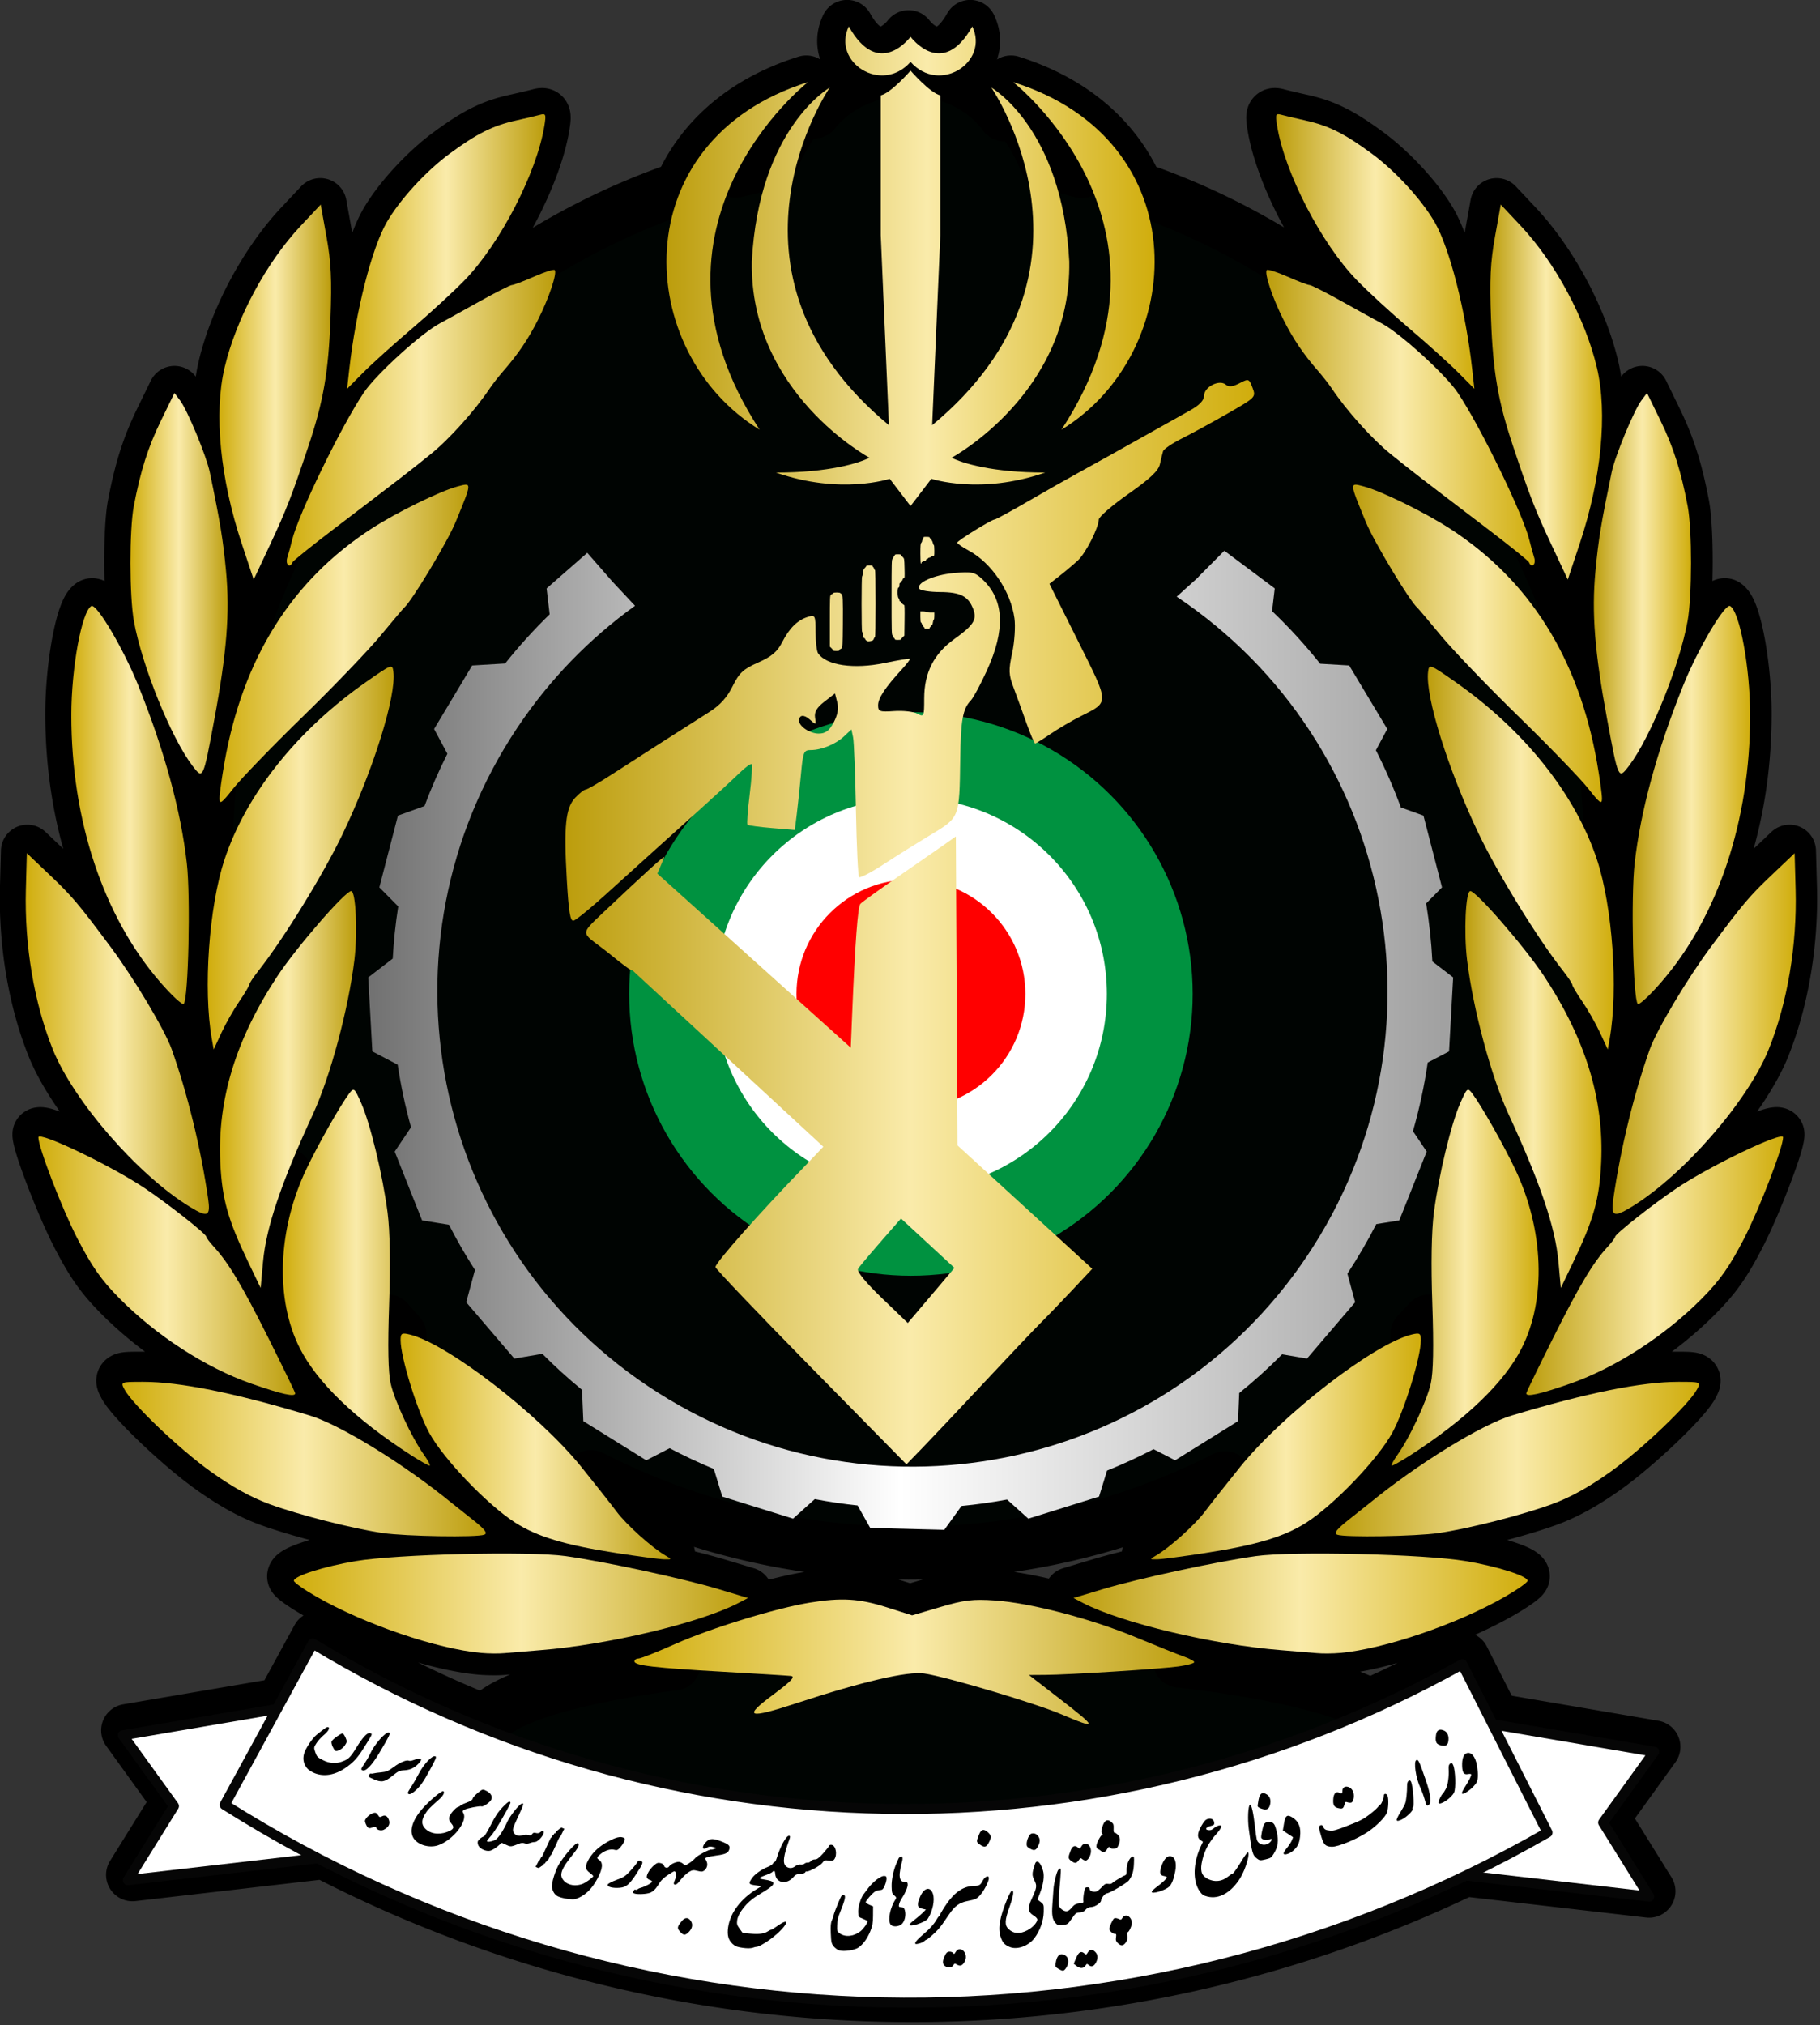
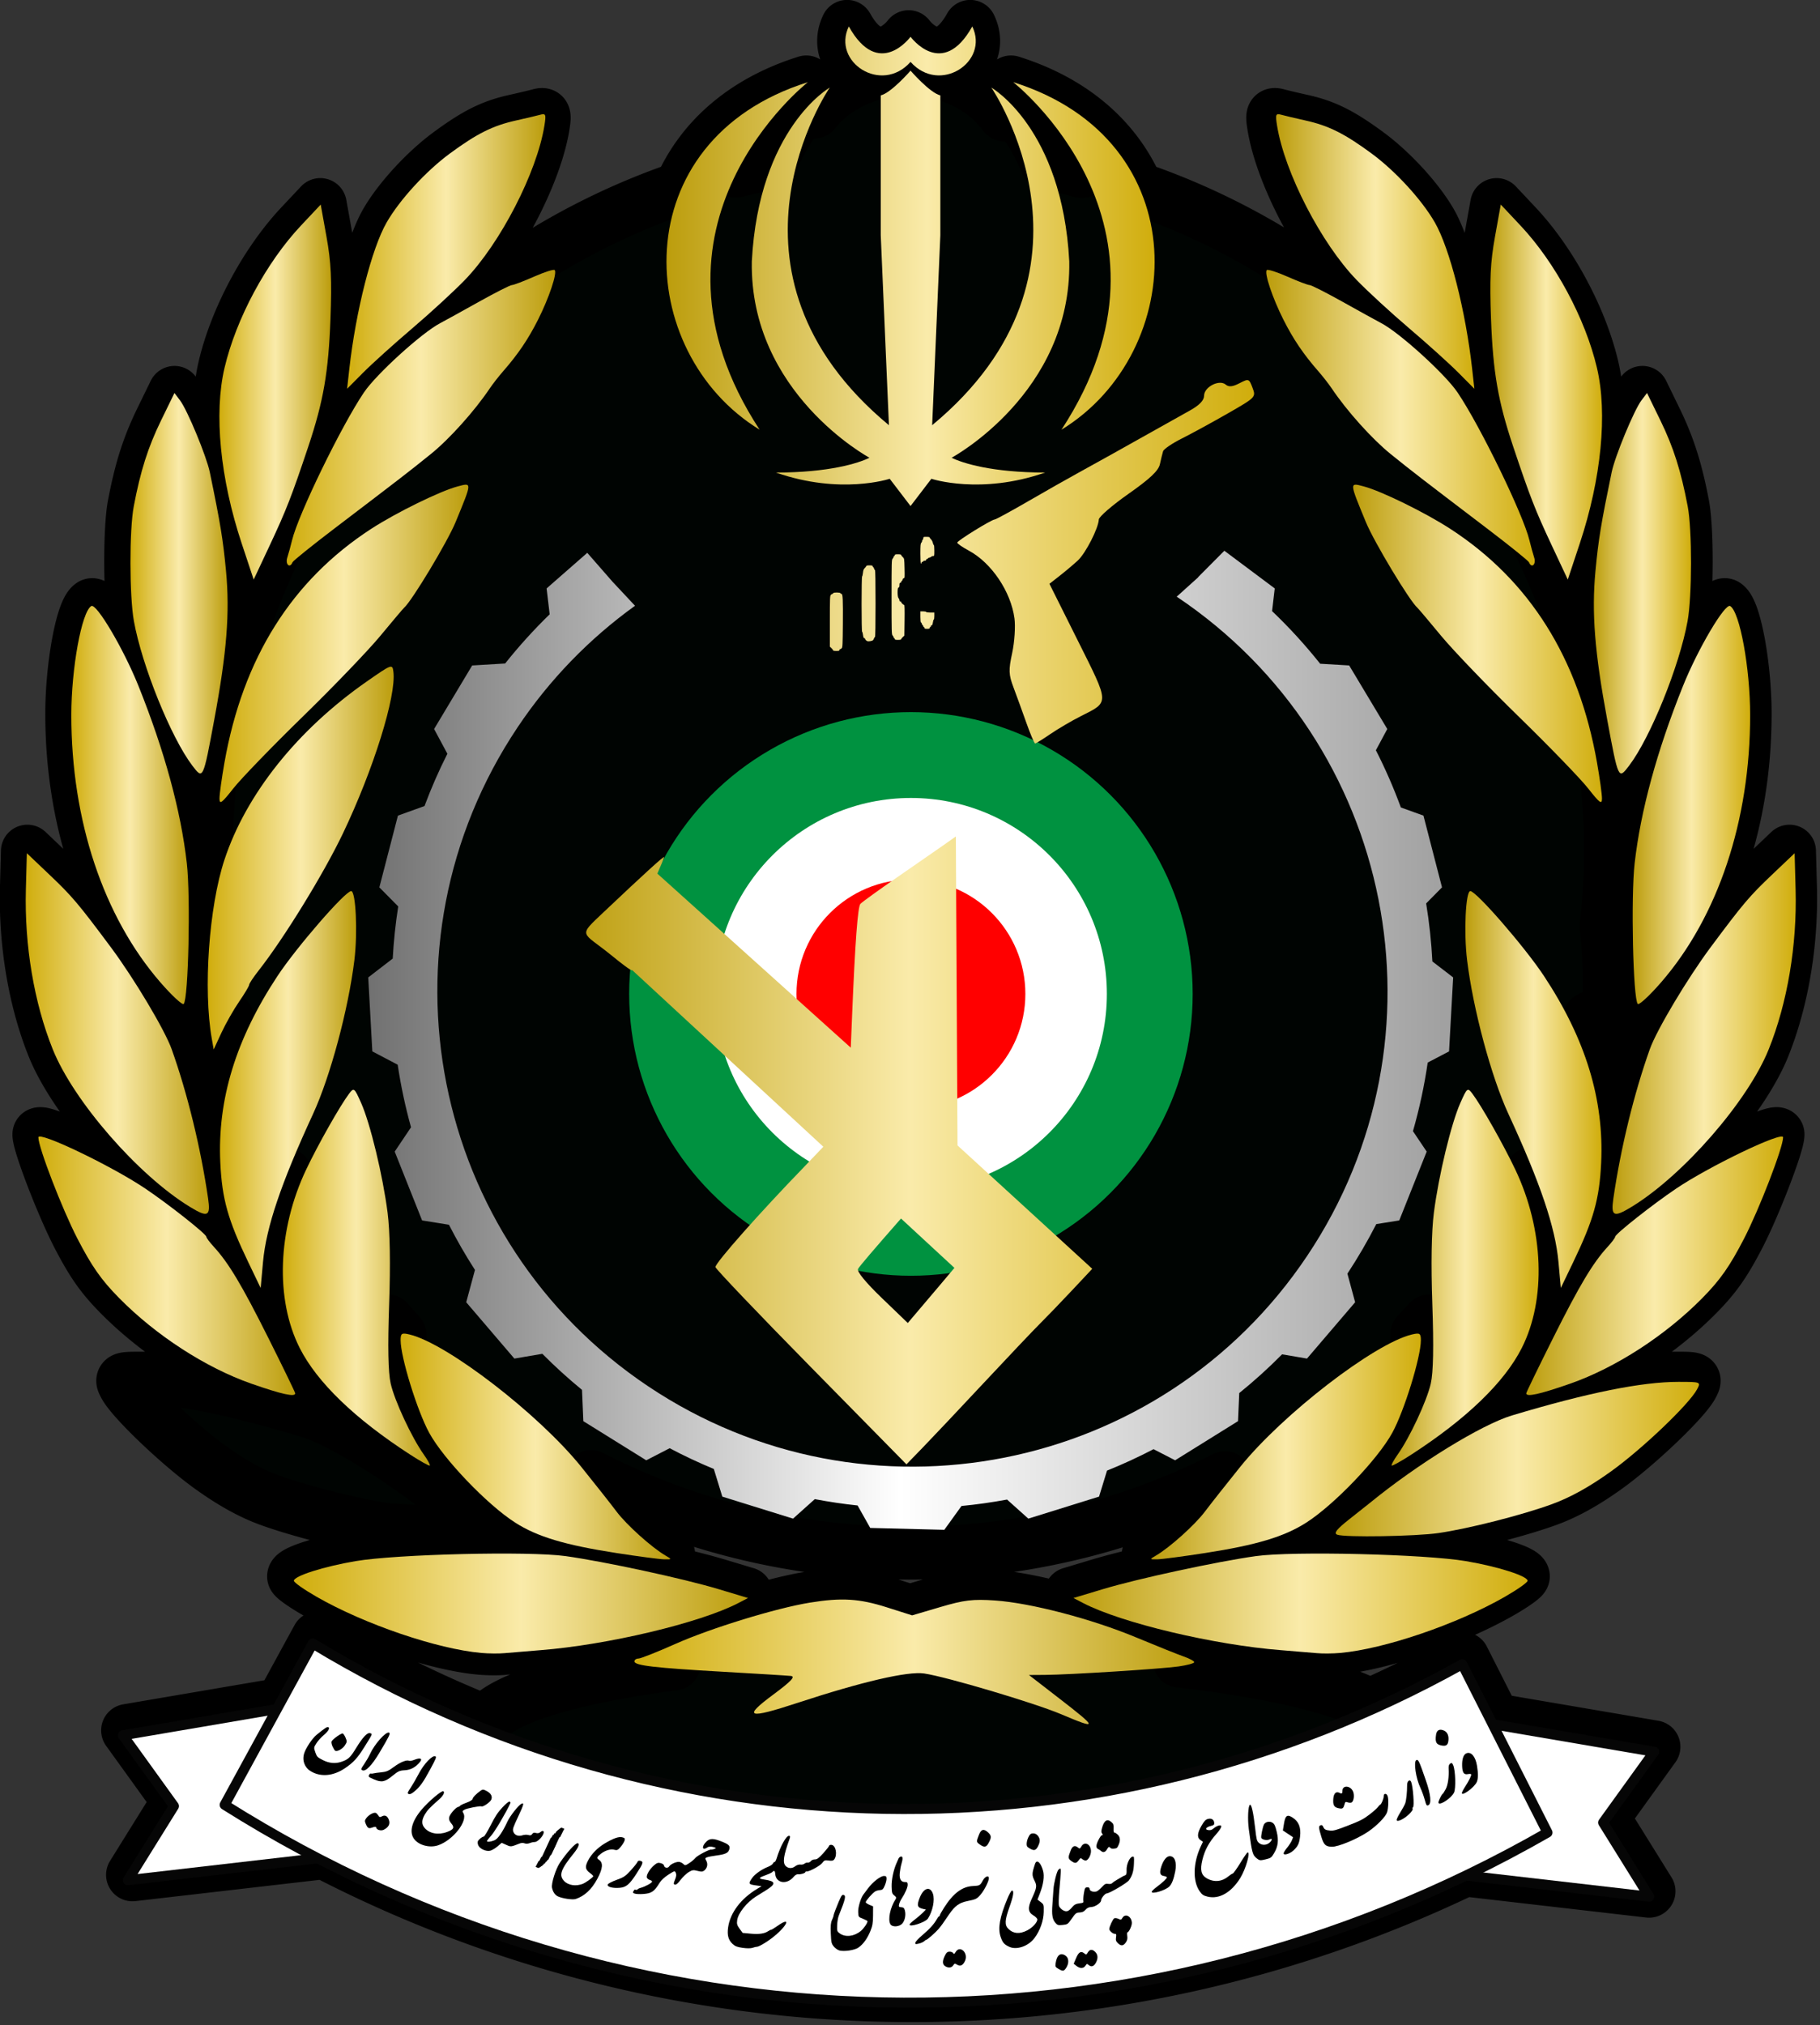
<svg xmlns="http://www.w3.org/2000/svg" xmlns:ns1="http://www.inkscape.org/namespaces/inkscape" xmlns:ns2="http://sodipodi.sourceforge.net/DTD/sodipodi-0.dtd" xmlns:xlink="http://www.w3.org/1999/xlink" width="1720.07" height="1913.578" id="svg2" ns1:version="0.92.3 (2405546, 2018-03-11)" ns2:docname="MOD.svg">
  <rect width="100%" height="100%" fill="#333333" stroke="none" />
  <defs id="defs4">
    <linearGradient ns1:collect="always" xlink:href="#linearGradient3811-203-8-2" id="linearGradient26664" x1="7513.377" y1="-2515.066" x2="7760.645" y2="-2515.066" gradientUnits="userSpaceOnUse" gradientTransform="matrix(0.822,0,0,0.822,-6608.009,2605.307)" />
    <linearGradient id="linearGradient3811-203-8-2">
      <stop offset="0" style="stop-color:#6e6e6e;stop-opacity:1" id="stop5436-2-3" />
      <stop offset="0.5" style="stop-color:#ffffff;stop-opacity:1" id="stop5438-4-3" />
      <stop offset="1" style="stop-color:#a1a1a1;stop-opacity:1" id="stop5440-5-41" />
    </linearGradient>
    <linearGradient ns1:collect="always" xlink:href="#path4203_1_" id="linearGradient26227" x1="132.143" y1="1101.494" x2="617.857" y2="1101.494" gradientUnits="userSpaceOnUse" />
    <linearGradient id="path4203_1_" gradientUnits="userSpaceOnUse" x1="508.819" y1="301.989" x2="553.929" y2="301.989" gradientTransform="translate(0,-1.300183e-5)">
      <stop offset="0" style="stop-color:#D0AD0C" id="stop12359" />
      <stop offset="0.5" style="stop-color:#FAEBAA" id="stop12361" />
      <stop offset="1" style="stop-color:#BC9D0C" id="stop12363" />
    </linearGradient>
    <linearGradient ns1:collect="always" xlink:href="#path4203_1_" id="linearGradient26229" x1="-163.332" y1="1050.935" x2="230.714" y2="1050.935" gradientUnits="userSpaceOnUse" />
    <linearGradient ns1:collect="always" xlink:href="#path4203_1_" id="linearGradient26231" x1="-70.714" y1="914.696" x2="163.245" y2="914.696" gradientUnits="userSpaceOnUse" />
    <linearGradient ns1:collect="always" xlink:href="#path4203_1_" id="linearGradient26233" x1="-312.033" y1="925.632" x2="3.141" y2="925.632" gradientUnits="userSpaceOnUse" />
    <linearGradient ns1:collect="always" xlink:href="#path4203_1_" id="linearGradient26235" x1="-172.897" y1="768.295" x2="-45.318" y2="768.295" gradientUnits="userSpaceOnUse" />
    <linearGradient ns1:collect="always" xlink:href="#path4203_1_" id="linearGradient26237" x1="-385" y1="757.945" x2="-162.143" y2="757.945" gradientUnits="userSpaceOnUse" />
    <linearGradient ns1:collect="always" xlink:href="#path4203_1_" id="linearGradient26239" x1="-227.418" y1="605.065" x2="-109.329" y2="605.065" gradientUnits="userSpaceOnUse" />
    <linearGradient ns1:collect="always" xlink:href="#path4203_1_" id="linearGradient26241" x1="-395.986" y1="556.478" x2="-237.016" y2="556.478" gradientUnits="userSpaceOnUse" />
    <linearGradient ns1:collect="always" xlink:href="#path4203_1_" id="linearGradient26243" x1="-238.056" y1="404.297" x2="-76.734" y2="404.297" gradientUnits="userSpaceOnUse" />
    <linearGradient ns1:collect="always" xlink:href="#path4203_1_" id="linearGradient26245" x1="-356.407" y1="358.228" x2="-254.497" y2="358.228" gradientUnits="userSpaceOnUse" />
    <linearGradient ns1:collect="always" xlink:href="#path4203_1_" id="linearGradient26249" x1="-305.11" y1="165.841" x2="-220.808" y2="165.841" gradientUnits="userSpaceOnUse" />
    <linearGradient ns1:collect="always" xlink:href="#path4203_1_" id="linearGradient26247" x1="-227.848" y1="218.015" x2="-11.949" y2="218.015" gradientUnits="userSpaceOnUse" />
    <linearGradient ns1:collect="always" xlink:href="#path4203_1_" id="linearGradient26253" x1="-227.936" y1="0.053" x2="-130.996" y2="0.053" gradientUnits="userSpaceOnUse" />
    <linearGradient ns1:collect="always" xlink:href="#path4203_1_" id="linearGradient26251" x1="-169.519" y1="22.262" x2="63.416" y2="22.262" gradientUnits="userSpaceOnUse" />
    <linearGradient ns1:collect="always" xlink:href="#path4203_1_" id="linearGradient26255" x1="-117.144" y1="-121.878" x2="54.892" y2="-121.878" gradientUnits="userSpaceOnUse" />
    <linearGradient ns1:collect="always" xlink:href="#path4203_1_" id="linearGradient26405" gradientUnits="userSpaceOnUse" x1="-163.332" y1="1050.935" x2="230.714" y2="1050.935" gradientTransform="matrix(-1,0,0,1,743.771,0)" />
    <linearGradient ns1:collect="always" xlink:href="#path4203_1_" id="linearGradient26407" gradientUnits="userSpaceOnUse" x1="-70.714" y1="914.696" x2="163.245" y2="914.696" gradientTransform="matrix(-1,0,0,1,743.771,0)" />
    <linearGradient ns1:collect="always" xlink:href="#path4203_1_" id="linearGradient26409" gradientUnits="userSpaceOnUse" x1="-312.033" y1="925.632" x2="3.141" y2="925.632" gradientTransform="matrix(-1,0,0,1,743.771,0)" />
    <linearGradient ns1:collect="always" xlink:href="#path4203_1_" id="linearGradient26411" gradientUnits="userSpaceOnUse" x1="-172.897" y1="768.295" x2="-45.318" y2="768.295" gradientTransform="matrix(-1,0,0,1,743.771,0)" />
    <linearGradient ns1:collect="always" xlink:href="#path4203_1_" id="linearGradient26413" gradientUnits="userSpaceOnUse" x1="-385" y1="757.945" x2="-162.143" y2="757.945" gradientTransform="matrix(-1,0,0,1,743.771,0)" />
    <linearGradient ns1:collect="always" xlink:href="#path4203_1_" id="linearGradient26415" gradientUnits="userSpaceOnUse" x1="-227.418" y1="605.065" x2="-109.329" y2="605.065" gradientTransform="matrix(-1,0,0,1,743.771,0)" />
    <linearGradient ns1:collect="always" xlink:href="#path4203_1_" id="linearGradient26417" gradientUnits="userSpaceOnUse" x1="-395.986" y1="556.478" x2="-237.016" y2="556.478" gradientTransform="matrix(-1,0,0,1,743.771,0)" />
    <linearGradient ns1:collect="always" xlink:href="#path4203_1_" id="linearGradient26419" gradientUnits="userSpaceOnUse" x1="-238.056" y1="404.297" x2="-76.734" y2="404.297" gradientTransform="matrix(-1,0,0,1,743.771,0)" />
    <linearGradient ns1:collect="always" xlink:href="#path4203_1_" id="linearGradient26421" gradientUnits="userSpaceOnUse" x1="-356.407" y1="358.228" x2="-254.497" y2="358.228" gradientTransform="matrix(-1,0,0,1,743.771,0)" />
    <linearGradient ns1:collect="always" xlink:href="#path4203_1_" id="linearGradient26423" gradientUnits="userSpaceOnUse" x1="-305.11" y1="165.841" x2="-220.808" y2="165.841" gradientTransform="matrix(-1,0,0,1,743.771,0)" />
    <linearGradient ns1:collect="always" xlink:href="#path4203_1_" id="linearGradient26425" gradientUnits="userSpaceOnUse" x1="-227.848" y1="218.015" x2="-11.949" y2="218.015" gradientTransform="matrix(-1,0,0,1,743.771,0)" />
    <linearGradient ns1:collect="always" xlink:href="#path4203_1_" id="linearGradient26427" gradientUnits="userSpaceOnUse" x1="-227.936" y1="0.053" x2="-130.996" y2="0.053" gradientTransform="matrix(-1,0,0,1,743.771,0)" />
    <linearGradient ns1:collect="always" xlink:href="#path4203_1_" id="linearGradient26429" gradientUnits="userSpaceOnUse" x1="-169.519" y1="22.262" x2="63.416" y2="22.262" gradientTransform="matrix(-1,0,0,1,743.771,0)" />
    <linearGradient ns1:collect="always" xlink:href="#path4203_1_" id="linearGradient26431" gradientUnits="userSpaceOnUse" x1="-117.144" y1="-121.878" x2="54.892" y2="-121.878" gradientTransform="matrix(-1,0,0,1,743.771,0)" />
    <linearGradient ns1:collect="always" xlink:href="#linearGradient12395" id="linearGradient26656" x1="72.299" y1="467.888" x2="669.794" y2="467.888" gradientUnits="userSpaceOnUse" />
    <linearGradient id="linearGradient12395">
      <stop id="stop12397" style="stop-color:#bc9d0c;stop-opacity:1" offset="0" />
      <stop id="stop12399" style="stop-color:#faebaa;stop-opacity:1" offset="0.5" />
      <stop id="stop12401" style="stop-color:#d0ad0c;stop-opacity:1" offset="1" />
    </linearGradient>
    <linearGradient ns1:collect="always" xlink:href="#linearGradient12395" id="linearGradient40222" gradientUnits="userSpaceOnUse" x1="72.299" y1="467.888" x2="669.794" y2="467.888" gradientTransform="matrix(0.23,0,0,0.23,673.42,428.769)" />
    <linearGradient ns1:collect="always" xlink:href="#linearGradient11830" id="linearGradient26648" x1="-0.001" y1="205.17" x2="417.717" y2="205.17" gradientUnits="userSpaceOnUse" />
    <linearGradient id="linearGradient11830">
      <stop offset="0" style="stop-color:#bc9d0c;stop-opacity:1" id="stop11832" />
      <stop offset="0.534" style="stop-color:#faebaa;stop-opacity:1" id="stop11834" />
      <stop offset="1" style="stop-color:#d0ad0c;stop-opacity:1" id="stop11836" />
    </linearGradient>
    <linearGradient ns1:collect="always" xlink:href="#linearGradient12395" id="linearGradient1414" gradientUnits="userSpaceOnUse" x1="72.299" y1="467.888" x2="669.794" y2="467.888" />
    <linearGradient ns1:collect="always" xlink:href="#linearGradient12395" id="linearGradient1416" gradientUnits="userSpaceOnUse" x1="72.299" y1="467.888" x2="669.794" y2="467.888" />
    <linearGradient ns1:collect="always" xlink:href="#linearGradient12395" id="linearGradient1418" gradientUnits="userSpaceOnUse" x1="72.299" y1="467.888" x2="669.794" y2="467.888" />
    <linearGradient ns1:collect="always" xlink:href="#linearGradient12395" id="linearGradient1420" gradientUnits="userSpaceOnUse" x1="72.299" y1="467.888" x2="669.794" y2="467.888" />
    <linearGradient ns1:collect="always" xlink:href="#linearGradient12395" id="linearGradient1422" gradientUnits="userSpaceOnUse" x1="72.299" y1="467.888" x2="669.794" y2="467.888" />
    <linearGradient ns1:collect="always" xlink:href="#linearGradient12395" id="linearGradient1424" gradientUnits="userSpaceOnUse" x1="72.299" y1="467.888" x2="669.794" y2="467.888" />
    <linearGradient ns1:collect="always" xlink:href="#linearGradient12395" id="linearGradient1426" gradientUnits="userSpaceOnUse" x1="72.299" y1="467.888" x2="669.794" y2="467.888" />
    <linearGradient ns1:collect="always" xlink:href="#linearGradient12395" id="linearGradient1428" gradientUnits="userSpaceOnUse" x1="72.299" y1="467.888" x2="669.794" y2="467.888" />
    <linearGradient ns1:collect="always" xlink:href="#linearGradient11830" id="linearGradient1430" gradientUnits="userSpaceOnUse" x1="-0.001" y1="205.17" x2="417.717" y2="205.17" />
    <linearGradient ns1:collect="always" xlink:href="#linearGradient11830" id="linearGradient1432" gradientUnits="userSpaceOnUse" x1="-0.001" y1="205.17" x2="417.717" y2="205.17" />
    <linearGradient ns1:collect="always" xlink:href="#linearGradient11830" id="linearGradient1434" gradientUnits="userSpaceOnUse" x1="-0.001" y1="205.17" x2="417.717" y2="205.17" />
    <linearGradient ns1:collect="always" xlink:href="#linearGradient11830" id="linearGradient1436" gradientUnits="userSpaceOnUse" x1="-0.001" y1="205.17" x2="417.717" y2="205.17" />
    <linearGradient ns1:collect="always" xlink:href="#linearGradient11830" id="linearGradient1438" gradientUnits="userSpaceOnUse" x1="-0.001" y1="205.17" x2="417.717" y2="205.17" />
  </defs>
  <g ns1:label="Layer 1" ns1:groupmode="layer" id="layer1" transform="translate(-139.965,910.141)">
    <g transform="matrix(5.043,0,0,5.043,2656.999,-2636.706)" id="g3185">
      <path style="fill:#000402;fill-opacity:1;stroke:#000000;stroke-width:50;stroke-linecap:round;stroke-linejoin:round;stroke-miterlimit:4;stroke-dasharray:none;stroke-opacity:1" d="m 941.912,62.494 c -10.191,21.192 4.719,41.212 23.994,45.406 a 107.338,92.037 0 0 0 -55.041,35.727 c 7.191,-14.86 13.031,-23.42 13.031,-23.42 0,0 -32.288,18.502 -54.223,71.943 a 664.401,664.401 0 0 0 -33.113,7.434 c 27.235,-53.518 66.754,-84.52 66.754,-84.52 -61.752,19.393 -100.405,56.878 -119.369,100.457 A 664.401,664.401 0 0 0 576.715,331.566 c -7.962,4.403 -18.324,10.18 -20.777,11.469 -17.373,9.121 -60.184,48.018 -71.842,65.275 -9.959,14.744 -24.026,40.72 -36.861,66.717 a 664.401,664.401 0 0 0 -111.631,367.949 664.401,664.401 0 0 0 4.293,68.721 c -4.255,37.227 -4.411,77.656 0.629,106.184 l 1.801,10.221 7.275,-15.688 c 1.518,-3.276 3.605,-7.25 5.818,-11.293 a 664.401,664.401 0 0 0 8.744,32.678 c -12.083,33.554 -17.219,67.015 -15.588,101.244 1.626,34.112 7.144,53.737 26.336,93.65 l 11.729,24.389 2.225,-24.498 c 1.942,-21.421 8.72,-46.688 21.553,-79.82 a 664.401,664.401 0 0 0 9.465,16.512 c -17.403,50.622 -16.445,104.89 3.619,144.484 16.415,32.393 52.02,66.726 104.299,100.578 9.513,6.16 17.8,10.785 18.414,10.277 0.614,-0.508 -1.927,-5.188 -5.643,-10.406 -11.401,-16.011 -27.545,-50.629 -31.248,-66.994 -1.959,-8.656 -2.548,-27.183 -1.939,-55.56 a 664.401,664.401 0 0 0 11.385,12.955 c -0.033,0.583 -0.082,1.089 -0.082,1.81 0,15.935 15.679,66.662 26.982,87.307 13.623,24.882 54.767,67.835 81.139,84.705 20.775,13.29 46.885,21.142 95.389,28.672 20.506,3.183 40.781,5.856 45.053,5.947 7.563,0.161 7.603,0.072 1.303,-3.602 -12.911,-7.529 -36.735,-28.928 -46.098,-41.406 -3.891,-5.186 -13.261,-17.057 -23.039,-29.326 a 664.401,664.401 0 0 0 300.588,72.662 664.401,664.401 0 0 0 299.666,-71.527 c -9.432,11.843 -18.366,23.168 -22.135,28.191 -9.363,12.478 -33.177,33.877 -46.088,41.406 -6.301,3.674 -6.26,3.763 1.303,3.602 4.272,-0.091 24.546,-2.764 45.053,-5.947 48.504,-7.529 74.613,-15.382 95.389,-28.672 26.371,-16.869 67.516,-59.823 81.139,-84.705 11.303,-20.645 26.982,-71.371 26.982,-87.307 0,-0.986 -0.055,-1.743 -0.119,-2.475 a 664.401,664.401 0 0 0 11.422,-12.264 c 0.608,28.362 0.019,46.88 -1.939,55.533 -3.703,16.365 -19.857,50.984 -31.258,66.994 -3.716,5.218 -6.247,9.899 -5.633,10.406 0.614,0.508 8.901,-4.117 18.414,-10.277 52.279,-33.852 87.884,-68.186 104.299,-100.578 19.974,-39.417 21.003,-93.376 3.842,-143.803 a 664.401,664.401 0 0 0 9.076,-17.609 c 12.936,33.334 19.768,58.728 21.719,80.236 l 2.225,24.498 11.729,-24.389 c 19.192,-39.913 24.71,-59.538 26.336,-93.65 1.624,-34.066 -3.453,-67.37 -15.412,-100.764 a 664.401,664.401 0 0 0 8.504,-33.289 c 2.24,4.088 4.349,8.113 5.883,11.424 l 7.275,15.688 1.801,-10.221 c 4.932,-27.913 4.866,-67.21 0.877,-103.764 a 664.401,664.401 0 0 0 4.045,-71.141 664.401,664.401 0 0 0 -111.381,-367.461 c -12.9,-26.161 -27.089,-52.368 -37.111,-67.205 -11.658,-17.258 -54.469,-56.154 -71.842,-65.275 -2.253,-1.183 -12.018,-6.628 -19.078,-10.527 A 664.401,664.401 0 0 0 1216.424,215.576 c -18.957,-43.603 -57.612,-81.111 -119.387,-100.512 0,0 39.712,31.16 66.955,84.926 a 664.401,664.401 0 0 0 -33.547,-8.404 c -21.929,-53.022 -54.002,-71.389 -54.002,-71.389 0,0 6.548,9.62 14.309,26.115 a 107.338,92.037 0 0 0 -56.674,-38.334 c 19.456,-4.014 34.626,-24.155 24.369,-45.484 -28.307,50.73 -58.268,9.742 -58.268,9.742 0,0 -29.961,40.988 -58.268,-9.742 z m 58.268,33.455 c 2.762,3.114 5.726,5.592 8.803,7.514 a 107.338,92.037 0 0 0 -9.178,-0.395 107.338,92.037 0 0 0 -8.279,0.303 c 3.024,-1.909 5.937,-4.358 8.654,-7.422 z M 653.496,145.877 c -0.753,-0.065 -1.759,0.142 -3.076,0.508 -3.24,0.9 -13.584,3.349 -22.982,5.439 -21.748,4.836 -36.828,12.363 -62.33,31.146 -22.557,16.614 -47.279,43.586 -59.607,65.018 -14.029,24.388 -29.107,83.574 -35.219,138.262 l -2.076,18.645 15.143,-15.246 c 8.331,-8.386 29.128,-27.15 46.217,-41.691 17.089,-14.542 39.464,-35.1 49.717,-45.691 33.489,-34.594 67.897,-101.294 75.072,-145.51 1.307,-8.052 1.401,-10.684 -0.857,-10.879 z m 693.008,0 c -2.258,0.194 -2.174,2.827 -0.867,10.879 7.176,44.215 41.593,110.916 75.082,145.51 10.253,10.591 32.628,31.15 49.717,45.691 17.089,14.542 37.886,33.306 46.217,41.691 l 15.143,15.246 -2.076,-18.645 c -6.112,-54.687 -21.19,-113.873 -35.219,-138.262 -12.328,-21.432 -37.05,-48.404 -59.607,-65.018 -25.503,-18.783 -40.582,-26.31 -62.33,-31.146 -9.399,-2.09 -19.742,-4.54 -22.982,-5.439 -1.317,-0.365 -2.324,-0.573 -3.076,-0.508 z m -903.195,85.232 -18.605,19.787 c -32.786,34.881 -61.177,87.705 -72.146,134.236 -10.14,43.016 -4.144,104.457 16.178,165.633 l 11.322,34.072 15.264,-32.494 c 15.486,-32.985 20.504,-45.846 36.316,-93.08 14.23,-42.506 19.003,-70.002 20.869,-120.162 1.391,-37.39 0.623,-53.449 -3.721,-77.576 z m 1113.383,0 -5.477,30.416 c -4.344,24.127 -5.112,40.186 -3.721,77.576 1.867,50.16 6.639,77.656 20.869,120.162 15.813,47.234 20.831,60.095 36.316,93.08 l 15.264,32.494 11.322,-34.072 c 20.322,-61.176 26.318,-122.617 16.178,-165.633 -10.969,-46.531 -39.36,-99.355 -72.147,-134.236 z M 305.307,408.846 292.637,434.83 c -12.313,25.261 -19.391,47.536 -25.734,80.984 -4.204,22.166 -4.123,84.716 0.137,108.205 7.671,42.304 34.977,109.788 55.184,136.387 10.105,13.302 10.109,13.279 20.629,-43.262 11.867,-63.779 14.822,-101.054 11.117,-140.34 -2.804,-29.732 -5.322,-45.043 -15.318,-93.273 -3.109,-15 -21.083,-58.419 -27.961,-67.537 z m 1389.387,0 -5.383,7.148 c -6.878,9.118 -24.852,52.537 -27.961,67.537 -9.996,48.231 -12.514,63.541 -15.318,93.273 -3.705,39.286 -0.749,76.561 11.117,140.34 10.52,56.54 10.524,56.564 20.629,43.262 20.206,-26.599 47.513,-94.083 55.184,-136.387 4.26,-23.49 4.34,-86.039 0.137,-108.205 -6.343,-33.448 -13.422,-55.723 -25.734,-80.984 z M 227.342,609.688 c -0.191,0.005 -0.364,0.053 -0.516,0.146 -9.105,5.627 -18.775,58.472 -18.811,102.74 -0.075,99.425 30.206,190.246 84.15,252.367 10.764,12.395 20.616,21.483 21.885,20.195 4.446,-4.511 6.576,-100.869 2.936,-132.74 C 311.313,802.73 295.951,746.429 271.398,685.287 257.79,651.398 233.269,609.546 227.342,609.688 Z m 1545.316,0 c -5.927,-0.141 -30.458,41.71 -44.066,75.6 -24.552,61.141 -39.905,117.442 -45.578,167.109 -3.64,31.871 -1.51,128.229 2.936,132.74 1.269,1.288 11.121,-7.8 21.885,-20.195 53.945,-62.121 84.225,-152.943 84.15,-252.367 -0.033,-44.268 -9.706,-97.111 -18.811,-102.738 -0.151,-0.094 -0.324,-0.144 -0.516,-0.148 z m -1606.611,233.299 -0.934,34.176 c -1.427,52.602 7.713,106.89 25.395,150.848 19.642,48.833 80.591,118.831 129.369,148.566 16.973,10.347 19.67,9.066 17.158,-8.135 -6.962,-47.669 -19.435,-98.713 -34.352,-140.588 -6.452,-18.111 -35.47,-66.739 -57.326,-96.072 -30.902,-41.474 -36.557,-48.16 -58.062,-68.6 z m 1667.906,0 -21.248,20.195 c -21.506,20.439 -27.16,27.126 -58.062,68.6 -21.856,29.333 -50.875,77.961 -57.326,96.072 -14.917,41.874 -27.39,92.919 -34.352,140.588 -2.512,17.201 0.186,18.481 17.158,8.135 48.778,-29.735 109.727,-99.733 129.369,-148.566 17.681,-43.958 26.821,-98.246 25.395,-150.848 z M 178.58,1110.256 c -0.345,-0.017 -0.64,0 -0.881,0.039 -0.514,0.094 -0.783,0.323 -0.783,0.711 9e-5,9.493 22.369,67.523 36.77,95.389 13.593,26.305 22.562,39.094 39.355,56.133 34.877,35.387 81.888,65.835 124.826,80.836 28.681,10.02 41.396,12.823 41.396,9.133 0,-0.875 -11.367,-24.294 -25.256,-52.043 -24.967,-49.882 -37.652,-71.1 -51.508,-86.147 -3.918,-4.255 -7.127,-8.554 -7.127,-9.547 0,-2.554 -35.329,-30.439 -57.475,-45.367 -28.944,-19.511 -88.609,-48.613 -99.318,-49.137 z m 1642.838,0 c -10.71,0.524 -70.373,29.626 -99.316,49.137 -22.146,14.928 -57.475,42.813 -57.475,45.367 0,0.992 -3.209,5.292 -7.127,9.547 -13.855,15.047 -26.54,36.265 -51.508,86.147 -13.889,27.749 -25.256,51.169 -25.256,52.043 0,3.691 12.715,0.887 41.397,-9.133 42.938,-15.001 89.949,-45.449 124.826,-80.836 16.793,-17.039 25.762,-29.828 39.355,-56.133 14.4,-27.866 36.769,-85.895 36.77,-95.389 0,-0.388 -0.269,-0.617 -0.783,-0.711 -0.241,-0.044 -0.537,-0.056 -0.883,-0.039 z M 275.83,1341.664 c -21.269,0 -21.42,0.059 -17.756,6.99 7.376,13.955 51.595,56.16 80.973,77.289 20.411,14.68 38.372,24.66 55.895,31.055 28.246,10.309 78.419,23.084 107.068,27.268 21.465,3.134 88.614,4.247 95.564,1.58 3.589,-1.377 0.672,-5.12 -11.404,-14.637 -8.919,-7.029 -17.609,-13.921 -19.318,-15.318 -45.02,-36.815 -105.301,-73.912 -134.18,-82.572 -71.295,-21.38 -122.229,-31.654 -156.842,-31.654 z m 1448.34,0 c -34.613,0 -85.547,10.275 -156.842,31.654 -28.879,8.66 -89.159,45.757 -134.18,82.572 -1.709,1.397 -10.399,8.289 -19.318,15.318 -12.076,9.517 -14.993,13.259 -11.404,14.637 6.951,2.667 74.1,1.554 95.564,-1.58 28.65,-4.183 78.822,-16.959 107.068,-27.268 17.523,-6.395 35.483,-16.375 55.895,-31.055 29.378,-21.129 73.597,-63.334 80.973,-77.289 3.664,-6.931 3.514,-6.99 -17.756,-6.99 z m -341.522,161.973 c -24.556,0.052 -45.627,0.799 -56.977,2.385 -36.86,5.151 -111.144,21.182 -144.19,31.119 l -27.961,8.402 9.316,4.848 c 35.844,18.628 123.25,39.424 186.418,44.352 13.671,1.067 29.059,2.343 34.185,2.836 5.127,0.493 14.911,0.404 21.746,-0.203 41.669,-3.702 110.189,-27.06 155.353,-52.959 11.962,-6.86 21.632,-13.691 21.488,-15.18 -0.442,-4.564 -28.161,-13.367 -58.193,-18.479 -24.191,-4.117 -82.042,-6.825 -130.469,-7.1 -3.632,-0.021 -7.211,-0.029 -10.719,-0.022 z m -765.297,0 c -3.508,-0.01 -7.087,-10e-4 -10.719,0.02 -48.427,0.274 -106.278,2.983 -130.469,7.1 -30.033,5.111 -57.752,13.914 -58.193,18.479 -0.144,1.488 9.526,8.32 21.488,15.18 45.164,25.899 113.685,49.257 155.354,52.959 6.835,0.607 16.619,0.696 21.746,0.203 5.127,-0.493 20.515,-1.769 34.186,-2.836 63.168,-4.928 150.574,-25.723 186.418,-44.352 l 9.316,-4.848 -27.961,-8.402 c -33.046,-9.937 -107.329,-25.968 -144.189,-31.119 -11.349,-1.586 -32.421,-2.331 -56.977,-2.383 z M 936.74,1547 c -0.892,-0.01 -1.79,-0.01 -2.695,0 -8.686,0.099 -18.049,1.095 -29.281,2.918 -31.829,5.165 -93.45,24.076 -126.682,38.875 -17.114,7.622 -32.841,13.852 -34.951,13.852 -2.11,0 -3.842,1.223 -3.842,2.707 0,2.768 9.95,4.684 38.848,6.887 a 433.703,80.409 0 0 0 -178.521,54.279 c -54.488,-21.771 -107.604,-48.142 -158.754,-79.127 l -34.295,62.801 -145.686,24.85 48.156,66.799 -43.492,69.91 181.727,-20.971 c 336.834,174.336 736.82,180.62 1079.27,16.373 l 174.441,20.131 -43.492,-69.902 48.156,-66.799 -151.227,-25.801 -29.311,-57.869 c -28.899,16.114 -58.36,30.761 -88.258,44.017 a 433.703,80.409 0 0 0 -180.416,-41.441 c 6.291,-1.114 11.053,-2.511 11.053,-3.398 0,-1.058 -4.548,-3.501 -10.102,-5.43 -5.554,-1.929 -25.698,-10.012 -44.768,-17.961 -41.914,-17.471 -99.332,-32.477 -133.109,-34.803 -20.836,-1.435 -29.173,-0.442 -51.525,6.158 l -26.66,7.877 -23.943,-7.609 c -15.239,-4.839 -27.268,-7.185 -40.641,-7.324 z" id="circle4100" transform="matrix(0.198,0,0,0.198,-526.864,334.93)" ns1:connector-curvature="0" />
      <g transform="matrix(0.216,0,0,0.216,-408.763,414.946)" id="g3906">
        <circle r="244.457" cy="464.453" cx="-1690.995" style="fill:#009240;fill-opacity:1;stroke:none" id="path3090" transform="translate(2063.043,61.728)" />
        <circle r="170" cy="478.076" cx="-1690" style="fill:#ffffff;stroke:none" id="path3860" transform="translate(2062.047,48.105)" />
        <circle r="99.286" cy="488.791" cx="-1690.714" style="fill:#ff0000;stroke:none" id="path3862" transform="translate(2062.762,37.39)" />
      </g>
      <path ns1:connector-curvature="0" id="path3870" d="m -269.669,445.566 -4.912,4.939 0.027,0.021 -4.036,3.639 c 40.857,27.353 51.808,82.648 24.454,123.505 -27.353,40.857 -82.648,51.801 -123.505,24.448 -40.857,-27.353 -51.808,-82.648 -24.454,-123.505 5.913,-8.832 13.36,-16.536 21.988,-22.743 l -4.185,-4.468 -4.764,-5.452 -7.621,6.671 0.573,4.852 c -2.971,2.888 -5.759,5.965 -8.342,9.212 l -6.179,0.371 -7.136,11.907 2.487,4.636 c -1.62,3.212 -3.05,6.482 -4.286,9.798 l -4.98,1.793 -3.484,13.444 3.538,3.578 c -0.51,3.245 -0.852,6.503 -1.031,9.764 l -4.589,3.531 0.768,13.861 4.751,2.493 c 0.592,3.953 1.429,7.87 2.5,11.725 l -3.059,4.555 5.135,12.898 5.034,0.809 c 1.475,2.89 3.1,5.715 4.872,8.464 l -1.637,6.058 9.023,10.553 5.243,-0.896 c 2.337,2.358 4.818,4.614 7.433,6.759 l 0.249,5.863 11.793,7.332 4.387,-2.264 c 2.715,1.436 5.479,2.731 8.275,3.888 l 1.59,5.182 13.255,4.124 4.077,-3.652 c 2.662,0.507 5.338,0.904 8.019,1.186 l 2.372,4.212 13.882,0.35 3.221,-4.468 c 2.862,-0.272 5.712,-0.678 8.538,-1.2 l 3.983,3.571 13.255,-4.124 1.496,-4.872 c 2.963,-1.191 5.873,-2.532 8.72,-4.016 l 4.043,2.082 11.786,-7.332 0.229,-5.263 c 2.788,-2.25 5.466,-4.67 8.026,-7.258 l 4.67,0.795 9.023,-10.553 -1.449,-5.357 c 1.992,-3.026 3.796,-6.128 5.411,-9.286 l 4.306,-0.687 5.142,-12.898 -2.574,-3.828 c 1.216,-4.24 2.139,-8.533 2.763,-12.851 l 4.003,-2.096 0.768,-13.861 -3.895,-2.992 c -0.186,-3.643 -0.577,-7.274 -1.166,-10.869 l 2.972,-3.012 -3.477,-13.444 -4.232,-1.523 c -1.344,-3.654 -2.901,-7.234 -4.683,-10.721 l 2.136,-3.983 -7.143,-11.907 -5.438,-0.323 c -2.747,-3.454 -5.75,-6.753 -9.01,-9.859 l 0.499,-4.252 -9.441,-7.055 z" style="fill:url(#linearGradient26664);fill-opacity:1;stroke:none;stroke-width:0.822" />
      <g transform="matrix(0.216,0,0,0.216,-408.763,415.817)" style="fill:#a28007;fill-opacity:1" id="g3922">
        <path style="fill:url(#linearGradient26227);fill-opacity:1;stroke:none" d="m 502.143,1146.858 c -22.783,-9.661 -99.41,-32.435 -118.623,-35.255 -14.252,-2.092 -53.858,7.101 -109.927,25.517 -43.148,14.172 -47.746,12.645 -21.205,-7.043 15.767,-11.696 19.723,-15.872 15.469,-16.329 -3.143,-0.338 -29.5,-1.966 -58.571,-3.616 -59.743,-3.392 -77.143,-5.422 -77.143,-9.002 0,-1.365 1.588,-2.481 3.529,-2.481 1.941,0 16.405,-5.734 32.143,-12.743 30.559,-13.609 87.229,-30.999 116.498,-35.749 27.543,-4.47 42.856,-3.54 66.772,4.055 l 22.016,6.992 24.521,-7.241 c 20.555,-6.07 28.218,-6.986 47.378,-5.667 31.061,2.139 83.858,15.947 122.402,32.012 17.536,7.309 36.063,14.741 41.17,16.514 5.107,1.774 9.286,4.021 9.286,4.994 0,0.973 -6.107,2.636 -13.571,3.694 -15.292,2.169 -94.819,7.197 -115.995,7.334 l -13.852,0.09 25.995,20.09 c 34.051,26.316 34.212,27.617 1.709,13.834 z" id="path3024" ns1:connector-curvature="0" />
        <path style="fill:url(#linearGradient26229);fill-opacity:1;stroke:none" d="M -0.714,1093.794 C -39.032,1090.39 -102.04,1068.911 -143.571,1045.094 c -11,-6.308 -19.892,-12.589 -19.759,-13.958 0.406,-4.197 25.897,-12.29 53.514,-16.99 35.593,-6.057 150.414,-8.804 182.22,-4.359 33.896,4.737 102.208,19.481 132.597,28.618 l 25.714,7.732 -8.571,4.455 c -32.961,17.13 -113.341,36.253 -171.429,40.785 -12.571,0.981 -26.714,2.154 -31.429,2.608 -4.714,0.454 -13.714,0.368 -20,-0.191 z" id="path3026" ns1:connector-curvature="0" />
        <path style="fill:url(#linearGradient26231);fill-opacity:1;stroke:none" d="M 116.429,1007.105 C 71.826,1000.181 47.81,992.964 28.706,980.743 4.455,965.23 -33.378,925.734 -45.906,902.853 -56.3,883.868 -70.714,837.22 -70.714,822.566 c 0,-6.065 0.935,-6.659 7.857,-4.99 32.635,7.868 112.091,69.144 148.942,114.863 11.975,14.857 25.737,32.296 30.582,38.753 8.61,11.475 30.509,31.145 42.382,38.068 5.794,3.379 5.763,3.466 -1.192,3.318 -3.929,-0.084 -22.571,-2.547 -41.429,-5.474 z" id="path3028" ns1:connector-curvature="0" />
-         <path style="fill:url(#linearGradient26233);fill-opacity:1;stroke:none" d="m -86.051,989.789 c -26.346,-3.847 -72.487,-15.6 -98.462,-25.079 -16.113,-5.881 -32.632,-15.058 -51.401,-28.557 -27.015,-19.429 -67.678,-58.244 -74.461,-71.076 -3.369,-6.374 -3.231,-6.429 16.328,-6.429 31.829,0 78.668,9.455 144.23,29.115 26.557,7.964 81.988,42.074 123.388,75.928 1.571,1.285 9.568,7.625 17.77,14.088 11.105,8.751 13.781,12.186 10.481,13.453 -6.392,2.453 -68.134,1.438 -87.873,-1.444 z" id="path3030" ns1:connector-curvature="0" />
        <path style="fill:url(#linearGradient26235);fill-opacity:1;stroke:none" d="m -62.334,921.804 c -48.074,-31.13 -80.816,-62.703 -95.91,-92.491 -21.397,-42.225 -19.216,-102.604 5.593,-154.846 10.241,-21.566 29.387,-55.396 37.25,-65.82 4.138,-5.486 4.556,-5.162 10.45,8.091 7.946,17.867 18.842,63.051 22.951,95.172 2.086,16.311 2.562,44.607 1.338,79.594 -1.284,36.705 -0.852,58.912 1.334,68.571 3.405,15.049 18.256,46.882 28.739,61.605 3.417,4.798 5.75,9.106 5.186,9.573 -0.564,0.467 -8.183,-3.786 -16.931,-9.45 z" id="path3032" ns1:connector-curvature="0" />
        <path style="fill:url(#linearGradient26237);fill-opacity:1;stroke:none" d="M -200.208,860.214 C -239.693,846.419 -282.928,818.422 -315,785.881 c -15.443,-15.668 -23.689,-27.431 -36.189,-51.62 -13.242,-25.625 -33.811,-78.985 -33.811,-87.714 -6e-5,-5.714 63.551,24.734 92.857,44.489 20.365,13.727 52.857,39.377 52.857,41.726 0,0.913 2.948,4.861 6.55,8.773 12.741,13.837 24.411,33.353 47.37,79.223 12.772,25.517 23.222,47.053 23.222,47.857 0,3.394 -11.691,0.814 -38.065,-8.401 z" id="path3034" ns1:connector-curvature="0" />
        <path style="fill:url(#linearGradient26239);fill-opacity:1;stroke:none" d="m -202.926,754.771 c -17.648,-36.703 -22.725,-54.754 -24.22,-86.123 -2.608,-54.716 13.473,-107.303 49.511,-161.911 16.499,-25.001 58.839,-73.803 64.03,-73.803 4.064,0 5.731,36.007 2.777,60.013 -5.259,42.739 -20.91,100.939 -35.835,133.257 -27.832,60.264 -40.704,98.332 -43.436,128.461 l -2.043,22.532 z" id="path3036" ns1:connector-curvature="0" />
        <path style="fill:url(#linearGradient26241);fill-opacity:1;stroke:none" d="m -253.534,706.839 c -44.855,-27.344 -100.905,-91.707 -118.967,-136.613 -16.259,-40.423 -24.663,-90.349 -23.351,-138.721 L -395,400.076 l 19.54,18.571 c 19.776,18.796 24.983,24.947 53.399,63.085 20.098,26.974 46.778,71.689 52.71,88.344 13.717,38.507 25.187,85.451 31.589,129.286 2.31,15.818 -0.165,16.991 -15.773,7.477 z" id="path3038" ns1:connector-curvature="0" />
        <path style="fill:url(#linearGradient26243);fill-opacity:1;stroke:none" d="m -234.553,560.906 c -7.54,-42.674 -2.464,-114.337 10.985,-155.115 18.778,-56.931 63.274,-112.675 123.422,-154.621 21.872,-15.253 22.305,-15.411 23.177,-8.478 2.634,20.941 -17.248,84.63 -43.745,140.133 -16.683,34.945 -51.148,90.983 -73.245,119.092 -4.501,5.726 -8.184,11.28 -8.184,12.342 0,1.062 -3.911,7.615 -8.691,14.563 -4.78,6.947 -11.699,19.124 -15.375,27.058 l -6.684,14.426 z" id="path3040" ns1:connector-curvature="0" />
        <path style="fill:url(#linearGradient26245);fill-opacity:1;stroke:none" d="m -279.017,512.229 c -49.606,-57.125 -77.459,-140.65 -77.39,-232.078 0.031,-40.708 8.93,-89.298 17.303,-94.473 4.458,-2.755 28.072,37.217 40.99,69.386 22.578,56.224 36.7,107.999 41.917,153.672 3.348,29.308 1.386,117.916 -2.702,122.064 -1.167,1.184 -10.22,-7.173 -20.118,-18.571 z" id="path3042" ns1:connector-curvature="0" />
        <path style="fill:url(#linearGradient26249);fill-opacity:1;stroke:none" d="m -251.384,324.143 c -18.581,-24.46 -43.692,-86.523 -50.746,-125.425 -3.917,-21.6 -3.987,-79.114 -0.122,-99.497 5.833,-30.758 12.341,-51.239 23.664,-74.469 l 11.647,-23.895 4.955,6.569 c 6.325,8.385 22.856,48.309 25.715,62.103 9.192,44.352 11.505,58.437 14.083,85.778 3.407,36.126 0.692,70.404 -10.22,129.054 -9.674,51.993 -9.683,52.013 -18.976,39.781 z" id="path3044" ns1:connector-curvature="0" />
        <path style="fill:url(#linearGradient26247);fill-opacity:1;stroke:none" d="m -227.848,352.476 c 0.005,-3.677 1.937,-17.614 4.293,-30.971 15.97,-90.525 58.387,-158.074 127.375,-202.842 21.663,-14.057 59.604,-32.673 74.881,-36.74 12.708,-3.383 12.752,-4.194 -1.665,30.856 -7.074,17.198 -37.941,68.506 -44.783,74.44 -0.906,0.786 -10.147,11.714 -20.535,24.286 -10.388,12.571 -40.652,44.071 -67.253,70 -26.601,25.929 -53.756,54.008 -60.344,62.399 -10.109,12.875 -11.978,14.213 -11.97,8.571 z" id="path3046" ns1:connector-curvature="0" />
        <path style="fill:url(#linearGradient26253);fill-opacity:1;stroke:none" d="m -208.607,131.356 c -18.688,-56.256 -24.208,-112.748 -14.883,-152.304 10.087,-42.789 36.194,-91.365 66.343,-123.441 l 17.11,-18.203 5.037,27.977 c 3.995,22.186 4.703,36.951 3.424,71.334 -1.716,46.126 -6.109,71.412 -19.194,110.5 -14.541,43.435 -19.156,55.264 -33.396,85.596 l -14.029,29.882 z" id="path3048" ns1:connector-curvature="0" />
        <path style="fill:url(#linearGradient26251);fill-opacity:1;stroke:none" d="m -169.037,143.648 c 1.134,-3.536 2.989,-10.286 4.122,-15 5.384,-22.402 42.708,-99.149 62.388,-128.283 10.72,-15.87 50.089,-51.644 66.065,-60.031 3.947,-2.072 18.985,-10.371 33.418,-18.441 14.433,-8.07 27.452,-14.673 28.93,-14.673 1.479,0 10.08,-3.269 19.113,-7.264 9.034,-3.995 17.114,-6.575 17.956,-5.733 2.395,2.395 -4.889,24.151 -14.395,42.997 -8.605,17.058 -17.317,29.918 -30.447,44.944 C 14.326,-13.502 9.183,-6.912 6.685,-3.191 -6.547,16.517 -28.387,40.83 -44.602,53.903 c -18.997,15.316 -24.841,19.828 -83.584,64.529 -19.462,14.81 -35.814,27.989 -36.338,29.286 -2.256,5.586 -6.409,1.84 -4.513,-4.07 z" id="path3050" ns1:connector-curvature="0" />
        <path style="fill:url(#linearGradient26255);fill-opacity:1;stroke:none" d="m -115.228,-19.924 c 5.62,-50.289 19.483,-104.716 32.383,-127.143 11.336,-19.708 34.075,-44.506 54.818,-59.784 23.451,-17.273 37.314,-24.202 57.313,-28.649 8.643,-1.922 18.152,-4.171 21.131,-4.999 4.845,-1.345 5.228,-0.338 3.626,9.535 -6.598,40.66 -38.247,101.995 -69.043,133.807 -9.429,9.74 -30,28.649 -45.714,42.021 -15.714,13.372 -34.84,30.622 -42.501,38.333 l -13.929,14.02 z" id="path3052" ns1:connector-curvature="0" />
        <path ns1:connector-curvature="0" id="path26377" d="m 744.486,1093.794 c 38.318,-3.404 101.325,-24.883 142.857,-48.7 11,-6.308 19.892,-12.589 19.759,-13.958 -0.406,-4.197 -25.897,-12.29 -53.514,-16.99 -35.593,-6.057 -150.414,-8.804 -182.22,-4.359 -33.896,4.737 -102.208,19.481 -132.597,28.618 l -25.714,7.732 8.571,4.455 c 32.961,17.13 113.341,36.253 171.429,40.785 12.571,0.981 26.714,2.154 31.429,2.608 4.714,0.454 13.714,0.368 20,-0.191 z" style="fill:url(#linearGradient26405);fill-opacity:1;stroke:none" />
        <path ns1:connector-curvature="0" id="path26379" d="m 627.343,1007.105 c 44.603,-6.924 68.618,-14.141 87.723,-26.362 24.25,-15.513 62.084,-55.009 74.612,-77.89 10.394,-18.985 24.808,-65.633 24.808,-80.286 0,-6.065 -0.935,-6.659 -7.857,-4.99 -32.635,7.868 -112.091,69.144 -148.942,114.863 -11.975,14.857 -25.737,32.296 -30.582,38.753 -8.61,11.475 -30.509,31.145 -42.382,38.068 -5.794,3.379 -5.763,3.466 1.192,3.318 3.929,-0.084 22.571,-2.547 41.429,-5.474 z" style="fill:url(#linearGradient26407);fill-opacity:1;stroke:none" />
        <path ns1:connector-curvature="0" id="path26381" d="m 829.822,989.789 c 26.346,-3.847 72.487,-15.6 98.462,-25.079 16.113,-5.881 32.632,-15.058 51.401,-28.557 27.015,-19.429 67.678,-58.244 74.461,-71.076 3.369,-6.374 3.231,-6.429 -16.328,-6.429 -31.829,0 -78.668,9.455 -144.23,29.115 -26.557,7.964 -81.988,42.074 -123.388,75.928 -1.571,1.285 -9.568,7.625 -17.77,14.088 -11.105,8.751 -13.781,12.186 -10.481,13.453 6.392,2.453 68.134,1.438 87.873,-1.444 z" style="fill:url(#linearGradient26409);fill-opacity:1;stroke:none" />
        <path ns1:connector-curvature="0" id="path26383" d="m 806.105,921.804 c 48.074,-31.13 80.816,-62.703 95.91,-92.491 21.397,-42.225 19.216,-102.604 -5.593,-154.846 -10.241,-21.566 -29.387,-55.396 -37.25,-65.82 -4.138,-5.486 -4.556,-5.162 -10.45,8.091 -7.946,17.867 -18.842,63.051 -22.951,95.172 -2.086,16.311 -2.562,44.607 -1.338,79.594 1.284,36.705 0.852,58.912 -1.334,68.571 -3.405,15.049 -18.256,46.882 -28.739,61.605 -3.417,4.798 -5.75,9.106 -5.186,9.573 0.564,0.467 8.183,-3.786 16.931,-9.45 z" style="fill:url(#linearGradient26411);fill-opacity:1;stroke:none" />
-         <path ns1:connector-curvature="0" id="path26385" d="m 943.979,860.214 c 39.485,-13.795 82.72,-41.791 114.792,-74.332 15.443,-15.668 23.689,-27.431 36.189,-51.62 13.242,-25.625 33.81,-78.985 33.811,-87.714 1e-4,-5.714 -63.551,24.734 -92.857,44.489 -20.365,13.727 -52.857,39.377 -52.857,41.726 0,0.913 -2.948,4.861 -6.55,8.773 -12.741,13.837 -24.411,33.353 -47.37,79.223 -12.772,25.517 -23.222,47.053 -23.222,47.857 0,3.394 11.691,0.814 38.065,-8.401 z" style="fill:url(#linearGradient26413);fill-opacity:1;stroke:none" />
+         <path ns1:connector-curvature="0" id="path26385" d="m 943.979,860.214 c 39.485,-13.795 82.72,-41.791 114.792,-74.332 15.443,-15.668 23.689,-27.431 36.189,-51.62 13.242,-25.625 33.81,-78.985 33.811,-87.714 1e-4,-5.714 -63.551,24.734 -92.857,44.489 -20.365,13.727 -52.857,39.377 -52.857,41.726 0,0.913 -2.948,4.861 -6.55,8.773 -12.741,13.837 -24.411,33.353 -47.37,79.223 -12.772,25.517 -23.222,47.053 -23.222,47.857 0,3.394 11.691,0.814 38.065,-8.401 " style="fill:url(#linearGradient26413);fill-opacity:1;stroke:none" />
        <path ns1:connector-curvature="0" id="path26387" d="m 946.697,754.771 c 17.648,-36.703 22.725,-54.754 24.22,-86.123 2.608,-54.716 -13.473,-107.303 -49.511,-161.911 -16.499,-25.001 -58.839,-73.803 -64.03,-73.803 -4.064,0 -5.731,36.007 -2.777,60.013 5.259,42.739 20.91,100.939 35.835,133.257 27.832,60.264 40.704,98.332 43.436,128.461 l 2.043,22.532 z" style="fill:url(#linearGradient26415);fill-opacity:1;stroke:none" />
        <path ns1:connector-curvature="0" id="path26389" d="m 997.306,706.839 c 44.855,-27.344 100.905,-91.707 118.967,-136.613 16.259,-40.423 24.663,-90.349 23.351,-138.721 l -0.853,-31.429 -19.54,18.571 c -19.776,18.796 -24.983,24.947 -53.399,63.085 -20.098,26.974 -46.778,71.689 -52.71,88.344 -13.717,38.507 -25.187,85.451 -31.589,129.286 -2.31,15.818 0.165,16.991 15.773,7.477 z" style="fill:url(#linearGradient26417);fill-opacity:1;stroke:none" />
-         <path ns1:connector-curvature="0" id="path26391" d="m 978.325,560.906 c 7.54,-42.674 2.464,-114.337 -10.985,-155.115 -18.778,-56.931 -63.274,-112.675 -123.422,-154.621 -21.872,-15.253 -22.305,-15.411 -23.177,-8.478 -2.634,20.941 17.248,84.63 43.745,140.133 16.683,34.945 51.148,90.983 73.245,119.092 4.501,5.726 8.184,11.28 8.184,12.342 0,1.062 3.911,7.615 8.691,14.563 4.78,6.947 11.699,19.124 15.375,27.058 l 6.684,14.426 z" style="fill:url(#linearGradient26419);fill-opacity:1;stroke:none" />
        <path ns1:connector-curvature="0" id="path26393" d="m 1022.788,512.229 c 49.606,-57.125 77.459,-140.65 77.39,-232.078 -0.031,-40.708 -8.93,-89.298 -17.303,-94.473 -4.458,-2.755 -28.072,37.217 -40.99,69.386 -22.578,56.224 -36.7,107.999 -41.917,153.672 -3.348,29.308 -1.386,117.916 2.702,122.064 1.167,1.184 10.22,-7.173 20.118,-18.571 z" style="fill:url(#linearGradient26421);fill-opacity:1;stroke:none" />
        <path ns1:connector-curvature="0" id="path26395" d="m 995.155,324.143 c 18.581,-24.46 43.692,-86.523 50.746,-125.425 3.917,-21.6 3.987,-79.114 0.122,-99.497 -5.833,-30.758 -12.341,-51.239 -23.664,-74.469 l -11.647,-23.895 -4.955,6.569 c -6.325,8.385 -22.856,48.309 -25.715,62.103 -9.192,44.352 -11.505,58.437 -14.083,85.778 -3.407,36.126 -0.692,70.404 10.22,129.054 9.674,51.993 9.683,52.013 18.976,39.781 z" style="fill:url(#linearGradient26423);fill-opacity:1;stroke:none" />
        <path ns1:connector-curvature="0" id="path26397" d="m 971.619,352.476 c -0.005,-3.677 -1.937,-17.614 -4.293,-30.971 -15.97,-90.525 -58.387,-158.074 -127.376,-202.842 -21.663,-14.057 -59.604,-32.673 -74.881,-36.74 -12.709,-3.383 -12.752,-4.194 1.665,30.856 7.074,17.198 37.941,68.506 44.783,74.44 0.906,0.786 10.147,11.714 20.535,24.286 10.388,12.571 40.652,44.071 67.253,70 26.601,25.929 53.756,54.008 60.344,62.399 10.109,12.875 11.978,14.213 11.97,8.571 z" style="fill:url(#linearGradient26425);fill-opacity:1;stroke:none" />
        <path ns1:connector-curvature="0" id="path26399" d="M 952.378,131.356 C 971.066,75.1 976.586,18.609 967.261,-20.948 957.174,-63.737 931.067,-112.312 900.918,-144.389 l -17.11,-18.203 -5.037,27.977 c -3.995,22.186 -4.703,36.951 -3.424,71.334 1.716,46.126 6.109,71.412 19.194,110.5 14.541,43.435 19.156,55.264 33.396,85.596 l 14.029,29.882 z" style="fill:url(#linearGradient26427);fill-opacity:1;stroke:none" />
        <path ns1:connector-curvature="0" id="path26401" d="m 912.808,143.648 c -1.134,-3.536 -2.989,-10.286 -4.122,-15 C 903.303,106.246 865.978,29.499 846.298,0.365 835.578,-15.505 796.209,-51.279 780.233,-59.667 c -3.947,-2.072 -18.985,-10.371 -33.418,-18.441 -14.433,-8.07 -27.452,-14.673 -28.93,-14.673 -1.479,0 -10.08,-3.269 -19.113,-7.264 -9.034,-3.995 -17.114,-6.575 -17.956,-5.733 -2.395,2.395 4.889,24.151 14.395,42.997 8.605,17.058 17.317,29.918 30.447,44.944 3.788,4.334 8.93,10.925 11.429,14.646 13.232,19.708 35.072,44.021 51.287,57.094 18.997,15.316 24.841,19.828 83.584,64.529 19.462,14.81 35.814,27.989 36.338,29.286 2.256,5.586 6.409,1.84 4.513,-4.07 z" style="fill:url(#linearGradient26429);fill-opacity:1;stroke:none" />
        <path ns1:connector-curvature="0" id="path26403" d="m 859,-19.924 c -5.62,-50.289 -19.483,-104.716 -32.383,-127.143 -11.336,-19.708 -34.075,-44.506 -54.818,-59.784 -23.451,-17.273 -37.314,-24.202 -57.313,-28.649 -8.643,-1.922 -18.152,-4.171 -21.131,-4.999 -4.845,-1.345 -5.228,-0.338 -3.626,9.535 6.598,40.66 38.247,101.995 69.043,133.807 9.429,9.74 30,28.649 45.714,42.021 15.714,13.372 34.84,30.622 42.501,38.333 l 13.929,14.02 z" style="fill:url(#linearGradient26431);fill-opacity:1;stroke:none" />
      </g>
      <g style="fill:url(#linearGradient26656);fill-opacity:1" transform="matrix(0.216,0,0,0.216,-408.763,414.075)" id="g3911">
        <path ns2:nodetypes="ccscccccccscccccccccccccccsc" ns1:connector-curvature="0" id="path3054" transform="matrix(4.348,0,0,4.348,-2927.771,-1864.121)" d="m 767.889,519.256 -2.629,1.852 c -1.446,1.019 -5.554,3.868 -9.131,6.332 -3.577,2.464 -6.853,4.829 -7.279,5.256 -0.525,0.525 -1.059,7.651 -1.652,22.037 l -0.273,6.662 -38.795,-34.905 -7.812,16.667 41.131,38 c -1.322,1.391 -2.643,2.79 -3.789,3.973 -8.943,9.229 -17.742,19.165 -17.742,20.031 0,0.332 8.575,9.324 19.057,19.982 l 19.059,19.379 3.285,-3.383 c 1.807,-1.861 7.279,-7.658 12.158,-12.881 4.88,-5.223 9.928,-10.543 11.217,-11.822 1.289,-1.279 4.16,-4.262 6.381,-6.627 l 4.037,-4.301 -26.887,-24.613 -0.162,-30.113 z m -10.941,76.221 10.66,9.85 c -1.094,1.296 -1.846,2.2 -2.869,3.406 l -6.438,7.59 -5.195,-5 c -3.18,-3.061 -5.019,-5.306 -4.736,-5.787 0.37,-0.632 3.188,-3.912 8.578,-10.059 z" style="fill:url(#linearGradient40222);fill-opacity:1;stroke:none;stroke-width:0.23" />
-         <path style="fill:url(#linearGradient1414);fill-opacity:1;stroke:none" d="m 73.517,431.528 c -2.716,-47.091 -1.139,-62.578 7.285,-71.545 3.643,-3.877 7.7,-7.05 9.016,-7.05 1.316,0 11.699,-6.018 23.073,-13.374 23.881,-15.444 64.342,-41.345 83.994,-53.769 9.518,-6.017 15.595,-12.699 20.394,-22.421 5.759,-11.666 9.255,-14.919 22.179,-20.635 11.699,-5.174 16.652,-9.349 20.852,-17.579 6.325,-12.393 13.355,-19.276 22.546,-22.077 6.103,-1.86 6.431,-1.19 6.472,13.233 0.024,8.356 0.988,16.607 2.143,18.336 7.053,10.563 30.963,14.075 57.77,8.486 11.597,-2.418 21.433,-4.049 21.858,-3.624 0.425,0.425 -2.729,4.583 -7.009,9.241 -14.393,15.662 -20.52,24.917 -20.522,30.996 -0.002,5.463 1.343,5.95 13.995,5.073 7.698,-0.534 16.699,0.476 20.002,2.243 5.777,3.092 6.005,2.592 6.005,-13.127 0,-22.297 8.366,-38.812 26.122,-51.568 16.921,-12.156 19.874,-16.892 16.338,-26.194 -4.169,-10.966 -11.091,-14.48 -28.72,-14.578 -8.943,-0.05 -17.02,-1.32 -17.948,-2.822 -3.094,-5.006 12.364,-12.058 29.919,-13.65 15.523,-1.408 18.111,-0.855 24.659,5.262 19.102,17.844 20.35,43.698 3.847,79.691 -5.403,11.786 -11.563,23.235 -13.689,25.443 -7.1,7.377 -8.796,16.759 -9.272,51.305 -0.701,50.822 -0.46,50.205 -25.577,65.34 -11.766,7.09 -30.185,18.622 -40.93,25.627 -10.745,7.005 -20.301,11.971 -21.237,11.036 -0.935,-0.935 -2.169,-27.073 -2.742,-58.083 -0.573,-31.01 -1.689,-59.438 -2.48,-63.173 l -1.438,-6.79 -6.283,5.886 c -7.361,6.895 -19.654,11.981 -28.957,11.981 -6.097,0 -6.731,1.544 -8.506,20.714 -1.055,11.393 -2.695,26.992 -3.645,34.665 l -1.727,13.951 -19.92,-1.67 c -10.956,-0.919 -20.466,-2.216 -21.134,-2.884 -0.668,-0.668 0.183,-12.46 1.891,-26.204 1.708,-13.744 2.492,-25.603 1.743,-26.352 -0.749,-0.749 -5.77,2.945 -11.157,8.209 -5.387,5.264 -20.526,19.214 -33.641,31 -26.49,23.805 -47.057,42.362 -82.329,74.286 -13.022,11.786 -25.361,21.819 -27.421,22.295 -2.855,0.661 -4.238,-7.69 -5.821,-35.129 z M 304.968,294.793 c 3.46,-6.425 4.506,-12.148 3.184,-17.414 l -1.969,-7.845 -9.163,7.1 c -6.654,5.156 -8.885,8.946 -8.148,13.843 0.978,6.498 0.814,6.561 -4.518,1.737 C 279.232,287.578 275,288.027 275,293.206 c 0,4.894 9.484,11.156 16.897,11.156 6.05,0 9.133,-2.257 13.071,-9.569 z" id="path3056" ns1:connector-curvature="0" />
        <path ns2:nodetypes="sssssss" style="fill:url(#linearGradient1416);fill-opacity:1;stroke:none" d="m 112.03,496.59 c -25.692,-20.929 -29.62,-15.568 -6.269,-37.637 35.502,-33.554 52.096,-48.653 52.096,-47.404 0,0.672 -3.207,8.473 -7.126,17.336 -10.296,23.282 -17.61,48.586 -19.958,69.049 -1.127,9.821 3.121,3.106 -0.481,11.646 -0.495,1.173 -9.491,-5.846 -18.262,-12.99 z" id="path3058" ns1:connector-curvature="0" />
        <path style="fill:url(#linearGradient1418);fill-opacity:1;stroke:none" d="m 472.221,295.076 c -3.483,-9.821 -8.506,-23.643 -11.161,-30.714 -4.237,-11.283 -4.377,-14.955 -1.142,-30 2.027,-9.429 2.914,-22.898 1.97,-29.933 -3.115,-23.209 -19.919,-48.162 -39.556,-58.737 -5.603,-3.018 -10.151,-6.158 -10.107,-6.98 0.092,-1.699 29.855,-20.065 32.516,-20.065 0.956,0 14.263,-7.255 29.571,-16.122 15.308,-8.867 34.261,-19.619 42.118,-23.893 12.18,-6.625 38.703,-21.431 97.834,-54.613 8.192,-4.597 12.127,-8.735 12.143,-12.771 0.03,-7.55 13.11,-14.296 18.71,-9.649 2.759,2.29 5.952,1.988 11.99,-1.134 8.004,-4.139 8.314,-4.031 11.32,3.932 3.069,8.13 2.917,8.287 -21.596,22.333 -13.577,7.78 -31.497,17.553 -39.82,21.719 -8.324,4.165 -15.609,9.128 -16.19,11.028 -0.581,1.9 -1.819,6.946 -2.752,11.213 -1.242,5.679 -8.545,12.568 -27.256,25.714 -14.058,9.876 -25.644,19.886 -25.748,22.243 -0.334,7.618 -11.419,29.278 -18.201,35.563 -3.628,3.362 -10.654,9.289 -15.615,13.171 l -9.019,7.058 24.6,49.238 c 27.727,55.497 27.625,52.959 2.637,65.577 -7.956,4.017 -19.84,10.989 -26.409,15.491 -6.569,4.503 -12.519,8.187 -13.223,8.187 -0.704,0 -4.13,-8.036 -7.613,-17.857 z" id="path3060" ns1:connector-curvature="0" />
        <path style="fill:url(#linearGradient1420);fill-opacity:1;stroke:none" d="m 304.487,232.121 c 0,-0.315 -0.625,-1.153 -1.389,-1.861 l -1.389,-1.287 v -22.04 c 0,-19.96 0.08,-22.12 0.848,-22.888 0.466,-0.466 1.072,-0.848 1.347,-0.848 0.274,0 0.594,-0.284 0.711,-0.631 0.269,-0.804 6.066,-0.74 6.335,0.069 0.103,0.309 0.491,0.562 0.863,0.562 1.116,0 1.339,5.009 1.168,26.301 -0.143,17.905 -0.248,20.075 -1.008,20.834 -0.466,0.466 -1.091,0.847 -1.389,0.847 -0.298,0 -0.541,0.341 -0.541,0.758 0,0.582 -0.645,0.758 -2.778,0.758 -1.736,0 -2.778,-0.215 -2.778,-0.573 z" id="path3062" ns1:connector-curvature="0" />
        <path style="fill:url(#linearGradient1422);fill-opacity:1;stroke:none" d="m 334.295,224.212 c -0.997,-0.354 -2.029,-1.417 -2.029,-2.088 0,-0.298 -0.325,-0.541 -0.721,-0.541 -0.495,0 -0.83,-0.87 -1.068,-2.778 -0.191,-1.528 -0.548,-2.778 -0.794,-2.778 -0.253,0 -0.447,-10.417 -0.447,-23.991 0,-13.195 0.195,-23.991 0.433,-23.991 0.238,0 0.577,-1.372 0.752,-3.049 0.246,-2.357 0.607,-3.316 1.587,-4.225 0.698,-0.647 1.268,-1.434 1.268,-1.749 0,-0.358 1.042,-0.573 2.778,-0.573 2.133,0 2.778,0.176 2.778,0.758 0,0.417 0.203,0.758 0.45,0.758 0.248,0 0.593,0.568 0.767,1.263 0.174,0.694 0.54,1.263 0.812,1.263 0.318,0 0.495,10.393 0.495,29.042 0,17.626 -0.185,29.042 -0.471,29.042 -0.259,0 -0.63,0.501 -0.824,1.113 -0.194,0.612 -0.609,1.369 -0.922,1.682 -0.678,0.678 -3.787,1.22 -4.845,0.845 z" id="path3064" ns1:connector-curvature="0" />
        <path style="fill:url(#linearGradient1424);fill-opacity:1;stroke:none" d="m 358.025,222.34 c 0,-0.417 -0.227,-0.758 -0.505,-0.758 -0.278,0 -0.505,-0.325 -0.505,-0.722 0,-0.397 -0.398,-1.119 -0.884,-1.605 -0.823,-0.823 -0.884,-3.1 -0.884,-33.281 0,-30.181 0.06,-32.458 0.884,-33.281 0.486,-0.486 0.884,-1.209 0.884,-1.605 0,-0.397 0.227,-0.722 0.505,-0.722 0.278,0 0.505,-0.341 0.505,-0.758 0,-0.582 0.645,-0.758 2.778,-0.758 1.736,0 2.778,0.215 2.778,0.573 0,0.315 0.611,1.14 1.358,1.832 1.351,1.252 1.359,1.304 1.58,9.781 0.197,7.587 0.133,8.522 -0.591,8.522 -0.447,0 -0.955,0.568 -1.129,1.263 -0.174,0.694 -0.52,1.263 -0.767,1.263 -0.248,0 -0.45,0.341 -0.45,0.758 0,0.417 -0.341,0.758 -0.758,0.758 -0.547,0 -0.758,0.561 -0.758,2.02 0,1.459 -0.21,2.02 -0.758,2.02 -1.096,0 -1.096,8.176 0,9.272 0.417,0.417 0.758,1.228 0.758,1.804 0,0.593 0.328,1.046 0.758,1.046 0.417,0 0.758,0.227 0.758,0.505 0,0.682 1.883,2.525 2.58,2.525 0.4,0 0.508,3.797 0.379,13.292 l -0.181,13.292 -1.389,1.287 c -0.764,0.708 -1.389,1.545 -1.389,1.861 0,0.358 -1.042,0.573 -2.778,0.573 -2.133,0 -2.778,-0.176 -2.778,-0.758 z" id="path3066" ns1:connector-curvature="0" />
        <path style="fill:url(#linearGradient1426);fill-opacity:1;stroke:none" d="m 383.783,212.744 c 0,-0.417 -0.227,-0.758 -0.505,-0.758 -0.278,0 -0.505,-0.341 -0.505,-0.758 0,-0.417 -0.203,-0.758 -0.45,-0.758 -0.248,0 -0.593,-0.568 -0.767,-1.263 -0.174,-0.694 -0.54,-1.263 -0.812,-1.263 -0.289,0 -0.495,-1.998 -0.495,-4.798 v -4.798 h 2.525 c 1.389,0 2.525,0.227 2.525,0.505 0,0.289 1.515,0.505 3.536,0.505 h 3.536 v 3.03 c 0,1.667 -0.206,3.03 -0.458,3.03 -0.252,0 -0.614,1.136 -0.805,2.525 -0.229,1.669 -0.588,2.525 -1.058,2.525 -0.391,0 -0.71,0.341 -0.71,0.758 0,0.417 -0.227,0.758 -0.505,0.758 -0.278,0 -0.505,0.341 -0.505,0.758 0,0.561 -0.589,0.758 -2.273,0.758 -1.684,0 -2.273,-0.196 -2.273,-0.758 z" id="path3068" ns1:connector-curvature="0" />
        <path style="fill:url(#linearGradient1428);fill-opacity:1;stroke:none" d="m 380.248,148.31 c 0,-6.991 0.143,-8.766 0.758,-9.38 0.417,-0.417 0.758,-1.196 0.758,-1.732 0,-0.536 0.227,-0.974 0.505,-0.974 0.278,0 0.505,-0.568 0.505,-1.263 0,-1.194 0.152,-1.263 2.778,-1.263 1.736,0 2.778,0.215 2.778,0.573 0,0.315 0.535,1.069 1.189,1.676 0.654,0.606 1.346,1.939 1.538,2.962 0.192,1.023 0.566,1.86 0.831,1.86 0.272,0 0.482,2.088 0.482,4.798 0,4.781 -0.004,4.798 -1.263,4.798 -0.694,0 -1.263,0.209 -1.263,0.465 0,0.256 -0.682,0.615 -1.515,0.798 -0.833,0.183 -1.515,0.542 -1.515,0.798 0,0.256 -0.341,0.465 -0.758,0.465 -0.417,0 -0.758,0.341 -0.758,0.758 0,0.471 -0.477,0.758 -1.263,0.758 -0.694,0 -1.263,0.227 -1.263,0.505 0,0.278 -0.341,0.505 -0.758,0.505 -0.417,0 -0.758,0.341 -0.758,0.758 0,0.417 -0.227,0.758 -0.505,0.758 -0.317,0 -0.505,-3.211 -0.505,-8.622 z" id="path3070" ns1:connector-curvature="0" />
      </g>
      <g id="g3993-9" transform="matrix(0.219,0,0,0.219,-374.211,347.323)" style="fill:url(#linearGradient26648);fill-opacity:1">
        <g id="g3995-9" style="fill:url(#linearGradient1438);fill-opacity:1">
          <path style="fill:url(#linearGradient1430);fill-opacity:1" id="path3997-5" d="m 296.69,47.667 c 0,0 156,122 41.333,297.33 108,-66 117.33,-247.5 -41.333,-297.33 z" ns1:connector-curvature="0" />
          <path style="fill:url(#linearGradient1432);fill-opacity:1" id="path3999-3" d="m 208.86,30.334 c -24.834,28 -67.5,0.167 -52.833,-30.334 25.667,46 52.833,8.834 52.833,8.834 0,0 27.166,37.166 52.833,-8.834 14.667,30.5 -27.999,58.334 -52.833,30.334 z" ns1:connector-curvature="0" />
          <path style="fill:url(#linearGradient1434);fill-opacity:1" id="path4001-9" d="m 208.86,410.34 -17.833,-23.334 c 0,0 -41.999,14 -97.333,-5.333 45.333,0 70.667,-8.001 80,-12.667 0,0 -102.67,-55.333 -100.67,-168 6,-114 66.667,-148.67 66.667,-148.67 0,0 -108,157.33 50.666,288.83 l -7,-162.67 v -119.5 c 9,-2.167 25.5,-21.167 25.5,-21.167 0,0 16.5,19 25.5,21.167 v 119.5 l -7,162.67 c 158.66,-131.5 50.66,-288.84 50.66,-288.84 0,0 60.667,34.667 66.667,148.67 2,112.67 -100.67,168 -100.67,168 9.333,4.666 34.667,12.667 80,12.667 -55.334,19.333 -97.333,5.333 -97.333,5.333 l -17.833,23.334 z" ns1:connector-curvature="0" />
          <path style="fill:url(#linearGradient1436);fill-opacity:1" id="path4003-3" d="m 121.03,47.667 c 0,0 -156,122 -41.333,297.33 -108,-66 -117.34,-247.5 41.333,-297.33 z" ns1:connector-curvature="0" />
        </g>
      </g>
      <g style="fill:#ffffff;stroke:#060606;stroke-width:8.695;stroke-linecap:round;stroke-linejoin:round;stroke-miterlimit:4;stroke-dasharray:none;stroke-opacity:1" transform="matrix(0.216,0,0,0.216,86.135,415.817)" id="g4115">
        <path style="fill:#ffffff;stroke:#060606;stroke-width:8.695;stroke-linecap:round;stroke-linejoin:round;stroke-miterlimit:4;stroke-dasharray:none;stroke-opacity:1" d="m -1458.571,1148.076 184.286,31.428 -44.286,61.429 40,64.286 -222.857,-25.714 z" id="path4111" ns1:connector-curvature="0" />
        <path ns1:connector-curvature="0" id="path4113" d="m -2418.572,1133.791 -184.286,31.428 44.286,61.429 -40,64.286 222.857,-25.714 z" style="fill:#ffffff;stroke:#060606;stroke-width:8.695;stroke-linecap:round;stroke-linejoin:round;stroke-miterlimit:4;stroke-dasharray:none;stroke-opacity:1" />
        <path transform="matrix(1.388,0,0,1.388,342.243,-2340.511)" style="fill:#ffffff;stroke:#060606;stroke-width:6.266;stroke-linecap:round;stroke-linejoin:round;stroke-miterlimit:4;stroke-dasharray:none;stroke-opacity:1" d="m -1231.335,2586.533 c -257.584,147.74 -575.716,141.076 -826.887,-17.321 l 55.056,-100.827 c 219.782,133.137 494.109,138.076 718.541,12.935 z" id="path4107" ns1:connector-curvature="0" ns2:nodetypes="ccccc" />
      </g>
      <g style="fill:#000000" id="g4769">
        <g style="fill:#000000" id="g4265-3" transform="matrix(0.043,-0.018,0.018,0.043,-190.072,691.882)">
          <path ns1:connector-curvature="0" id="path4131" d="m -582.016,-558.467 c 0.886,-2.659 10.584,-10.985 21.55,-18.503 24.689,-16.925 42.162,-32.175 42.162,-36.798 0,-1.927 -5.309,-4.566 -11.797,-5.864 -15.987,-3.197 -18.356,-13.849 -8.721,-39.208 9.624,-25.328 22.63,-40.255 35.075,-40.255 20.969,0 29.264,25.8 20.283,63.093 -7.498,31.137 -16.036,50.44 -26.497,59.908 -17.209,15.574 -76.18,30 -72.056,17.627 z" style="fill:#000000;fill-opacity:1;stroke:none" />
          <path ns1:connector-curvature="0" id="path4133" d="m -683.969,-558.683 c 1.1e-4,-4.77 25.022,-27.274 30.326,-27.274 1.36,0 9.399,-5.566 17.864,-12.368 14.595,-11.729 32.193,-41.359 43.05,-72.485 3.203,-9.181 7.908,-14.595 13.416,-15.433 7.071,-1.076 8.483,0.795 8.483,11.239 0,23.146 -25.601,89.791 -39.23,102.125 -18.256,16.521 -73.907,27.211 -73.907,14.196 z" style="fill:#000000;fill-opacity:1;stroke:none" />
          <path ns1:connector-curvature="0" id="path4135" d="m -729.791,-593.028 c 1.82,-15.001 2.828,-37.007 2.239,-48.902 -2.136,-43.179 14.974,-109.692 28.218,-109.692 8.539,0 8.866,8.446 3.53,91.111 -3.854,59.71 -14.725,94.757 -29.391,94.757 -7.393,0 -7.691,-1.769 -4.596,-27.274 z" style="fill:#000000;fill-opacity:1;stroke:none" />
          <path ns1:connector-curvature="0" id="path4137" d="m -580.763,-764.992 c -21.054,-12.81 -22.388,-23.742 -6.156,-50.433 9.671,-15.903 22.362,-16.862 35.793,-2.705 10.934,11.525 10.296,29.718 -1.681,47.998 -7.371,11.25 -15.468,12.738 -27.956,5.14 z" style="fill:#000000;fill-opacity:1;stroke:none" />
          <path ns1:connector-curvature="0" id="path4139" d="m -865.797,-559.108 c 0,-3.012 11.007,-13.197 24.46,-22.633 13.453,-9.437 28.454,-21.49 33.335,-26.784 8.627,-9.358 24.642,-38.656 35.703,-65.315 6.077,-14.648 19.638,-18.272 19.638,-5.248 0,19.843 -25.955,97.172 -32.615,97.172 -2.063,0 -3.75,2.597 -3.75,5.771 0,3.298 -9.588,9.358 -22.375,14.142 -25.991,9.724 -54.397,11.237 -54.397,2.896 z" style="fill:#000000;fill-opacity:1;stroke:none" />
          <path ns1:connector-curvature="0" id="path4141" d="m -1147.303,-561.459 c -22.866,-10.382 -27.022,-19.563 -23.669,-52.284 3.972,-38.757 5.994,-44.945 14.69,-44.945 5.214,0 7.663,2.889 7.705,9.091 0.084,12.327 3.567,16.761 20.141,25.646 11.613,6.225 25.062,7.834 75.192,8.997 52.983,1.229 65.53,0.237 94.954,-7.51 18.647,-4.909 37.931,-11.432 42.853,-14.494 4.922,-3.062 10.749,-5.568 12.948,-5.568 5.166,0 22.662,-17.485 25.876,-25.861 4.232,-11.027 14.86,-7.694 14.817,4.647 -0.045,12.571 -15.722,46.955 -27.608,60.55 -12.261,14.024 -59.545,33.954 -99.632,41.995 -51.656,10.361 -135.173,10.222 -158.268,-0.264 z" style="fill:#000000;fill-opacity:1;stroke:none" />
          <path ns1:connector-curvature="0" id="path4143" d="m -1064.797,-695.519 c -13.507,-10.077 -13.996,-20.396 -2.038,-42.972 9.695,-18.303 21.801,-22.597 31.333,-11.112 6.823,8.221 9.509,7.648 14.194,-3.03 9.564,-21.8 38.334,-7.105 38.334,19.579 0,16.325 -13.227,37.999 -23.191,37.999 -3.563,0 -9.786,-2.994 -13.83,-6.653 -6.888,-6.234 -7.882,-5.979 -15.764,4.041 -10.037,12.76 -14.383,13.082 -29.038,2.148 z" style="fill:#000000;fill-opacity:1;stroke:none" />
        </g>
        <g style="fill:#000000" id="g4258" transform="matrix(0.045,-0.011,0.011,0.045,-194.536,700.678)">
          <g style="fill:#000000" id="g4253">
            <path style="fill:#000000;fill-opacity:1;stroke:none" d="m -1286.02,-558.942 c 0,-2.92 8.367,-11.557 18.592,-19.193 10.226,-7.636 22.131,-18.83 26.456,-24.877 l 7.863,-10.994 -16.828,-18.256 -16.828,-18.256 11.181,-26.308 c 12.873,-30.288 21.63,-33.678 39.261,-15.197 20.921,21.93 24.369,47.797 11.021,82.681 -9.806,25.627 -17.161,34.783 -37.513,46.702 -17.099,10.013 -43.206,12.248 -43.206,3.698 z" id="path4145" ns1:connector-curvature="0" />
            <path style="fill:#000000;fill-opacity:1;stroke:none" d="m -1394.911,-564.39 c -14.858,-18.889 -15.071,-24.965 -4.37,-124.721 4.216,-39.302 19.398,-91.159 27.476,-93.852 7.021,-2.34 6.454,32.884 -1.544,95.994 -6.081,47.981 -6.061,52.113 0.297,61.817 8.437,12.876 26.46,17.341 41.133,10.19 15.093,-7.356 17.808,-16.658 3.839,-13.152 -10.944,2.747 -30.671,-6.725 -30.671,-14.726 0,-6.666 16.476,-41.441 23.302,-49.183 8.488,-9.626 26.318,-8.903 35.671,1.446 6.183,6.842 7.673,14.591 7.576,39.396 -0.143,36.328 -8.949,59.12 -31.836,82.397 -13.865,14.102 -16.545,15.152 -38.654,15.152 -20.913,0 -24.768,-1.287 -32.218,-10.758 z" id="path4147" ns1:connector-curvature="0" />
-             <path style="fill:#000000;fill-opacity:1;stroke:none" d="m -1329.457,-756.288 c -7.223,-4.51 -13.114,-10.305 -13.092,-12.879 0.022,-2.573 4.484,-14.225 9.916,-25.892 11.315,-24.305 22.765,-27.895 37.828,-11.861 10.535,11.214 10.957,28.346 1.114,45.196 -8.619,14.754 -18.448,16.248 -35.765,5.435 z" id="path4149" ns1:connector-curvature="0" />
          </g>
          <path ns1:connector-curvature="0" id="path4151" d="m -1626.064,-462.792 c -15.451,-8.047 -20.136,-13.251 -26.201,-29.106 -17.919,-46.844 1.347,-117.413 47.856,-175.287 l 12.68,-15.779 -8.201,-9.075 c -11.648,-12.89 -5.791,-30.664 18.364,-55.725 14.881,-15.438 22.129,-20.021 31.667,-20.021 14.617,0 22.575,8.053 20.741,20.991 -1.106,7.803 -3.739,9.314 -16.224,9.314 -20.415,0 -28.652,8.336 -13.812,13.978 8.346,3.173 13.797,2.724 22.681,-1.87 6.432,-3.326 16.463,-6.047 22.293,-6.047 17.487,0 10.591,11.464 -19.426,32.297 -35.017,24.303 -59.333,51.407 -77.429,86.306 -19.764,38.115 -19.841,59.119 -0.284,77.564 24.574,23.176 56.544,27.695 87.32,12.342 7.142,-3.563 15.563,-6.478 18.714,-6.478 3.151,0 21.184,-15.455 40.074,-34.345 18.89,-18.89 36.261,-34.345 38.602,-34.345 13.243,0 -22.77,63.403 -52.934,93.192 -49.201,48.59 -103.854,64.296 -146.482,42.095 z" style="fill:#000000;fill-opacity:1;stroke:none" />
        </g>
        <path style="fill:#000000;fill-opacity:1;stroke:none;stroke-width:0.822" d="m -283.268,696.794 c 0.035,-0.124 0.467,-0.527 0.958,-0.895 1.106,-0.828 1.882,-1.566 1.873,-1.779 0,-0.089 -0.254,-0.2 -0.555,-0.248 -0.744,-0.116 -0.873,-0.603 -0.478,-1.791 0.395,-1.187 0.966,-1.9 1.54,-1.925 0.967,-0.04 1.4,1.133 1.058,2.871 -0.285,1.451 -0.642,2.357 -1.105,2.815 -0.764,0.752 -3.455,1.531 -3.289,0.953 z" id="path4153" ns1:connector-curvature="0" />
        <g style="fill:#000000" id="g4231" transform="matrix(0.046,-0.002,0.002,0.046,-202.244,723.178)">
          <path ns1:connector-curvature="0" id="path4167" d="m -2703.653,-483.164 c 0.779,-4.043 14.038,-17.037 29.466,-28.875 30.193,-23.168 51.164,-44.351 61.899,-62.524 3.702,-6.267 8.157,-11.394 9.9,-11.394 1.743,0 3.17,-1.731 3.17,-3.847 0,-2.116 8.177,-15.544 18.171,-29.841 40.294,-57.642 77.955,-83.436 121.99,-83.552 27.213,-0.072 28.923,-0.95 41.199,-21.151 9.544,-15.705 24.711,-20.913 24.711,-8.484 0,11.704 -19.974,47.991 -35.698,64.854 -16.844,18.064 -19.713,19.335 -56.837,25.173 -32.272,5.075 -51.328,17.808 -75.472,50.428 -26.166,35.352 -34.752,46.202 -46.146,58.312 -12.732,13.533 -46.828,41.042 -50.87,41.042 -1.673,0 -5.913,2.574 -9.421,5.719 -3.508,3.145 -13.376,7.018 -21.928,8.605 -13.665,2.537 -15.378,1.995 -14.134,-4.465 z" style="fill:#000000;fill-opacity:1;stroke:none" />
          <path ns1:connector-curvature="0" id="path4169" d="m -2424.278,-871.014 c -13.875,-10.937 -13.89,-11.752 -0.736,-41.223 9.397,-21.054 21.024,-22.694 37.676,-5.314 12.608,13.16 12.312,21.12 -1.625,43.7 -9.728,15.76 -18.068,16.43 -35.315,2.837 z" style="fill:#000000;fill-opacity:1;stroke:none" />
          <path ns1:connector-curvature="0" id="path4171" d="m -2586.198,-382.135 c -11.347,-7.948 -11.393,-20.752 -0.149,-41.815 7.071,-13.247 11.058,-16.544 20.002,-16.544 6.144,0 12.777,2.87 14.741,6.378 3.039,5.431 4.582,4.831 10.396,-4.041 18.611,-28.403 52.259,6.156 36.585,37.575 -9.044,18.129 -19.839,22.953 -32.623,14.576 -9.712,-6.364 -10.509,-6.278 -16.121,1.733 -7,9.993 -20.372,10.864 -32.83,2.138 z" style="fill:#000000;fill-opacity:1;stroke:none" />
          <path ns1:connector-curvature="0" id="path4173" d="m -2723.539,-558.467 c 0.886,-2.659 10.584,-10.953 21.55,-18.431 10.966,-7.478 26.094,-19.319 33.617,-26.313 l 13.678,-12.717 -10.906,-2.917 c -24.166,-6.463 -26.259,-15.238 -11.432,-47.924 17.349,-38.246 44.368,-44.211 53.651,-11.844 7.225,25.193 -3.853,70.149 -24.491,99.386 -10.933,15.488 -80.248,34.506 -75.666,20.76 z" style="fill:#000000;fill-opacity:1;stroke:none" />
          <path ns1:connector-curvature="0" id="path4175" d="m -2801.608,-562.383 c -10.305,-19.254 1.968,-67.942 25.496,-101.148 4.032,-5.69 3.21,-8.296 -4.806,-15.249 -8.615,-7.472 -9.611,-11.501 -9.139,-36.965 0.514,-27.715 10.783,-67.707 24.257,-94.467 3.357,-6.667 7.404,-14.849 8.993,-18.183 1.589,-3.333 5.877,-6.649 9.527,-7.367 8.278,-1.629 8.65,8.73 1.084,30.174 -3.055,8.658 -6.877,25.358 -8.493,37.111 -3.347,24.333 3.773,37.057 20.734,37.057 7.523,0 9.475,2.176 9.475,10.562 0,10.91 -11.531,34.943 -26.922,56.109 -4.848,6.667 -10.028,16.986 -11.511,22.93 -2.399,9.615 -1.446,10.953 8.633,12.122 9.171,1.063 11.845,3.853 14.034,14.643 3.653,18.004 -1.809,39.921 -12.885,51.711 -12.511,13.318 -41.557,13.893 -48.479,0.96 z" style="fill:#000000;fill-opacity:1;stroke:none" />
          <path ns1:connector-curvature="0" id="path4177" d="m -3013.557,-464.752 c -6.764,-2.104 -16.764,-9.78 -22.223,-17.058 -8.997,-11.994 -9.926,-17.015 -9.926,-53.639 0,-30.549 1.725,-43.761 7.071,-54.159 3.889,-7.564 7.071,-15.391 7.071,-17.394 0,-2.003 3.805,-12.179 8.455,-22.613 24.77,-55.576 28.444,-61.887 35.218,-60.495 11.978,2.462 8.276,16.365 -22.273,83.639 -3.454,7.607 -7.179,25.027 -8.278,38.711 -1.877,23.38 -1.333,25.402 9.012,33.54 22.511,17.707 58.071,15.181 86.295,-6.131 12.251,-9.251 28.898,-31.311 28.935,-38.345 0.01,-1.563 -8.167,-6.461 -18.168,-10.884 -18.073,-7.994 -18.183,-8.166 -18.183,-28.358 0,-19.843 13.419,-57.91 25.084,-71.16 2.871,-3.261 11.585,-13.807 19.363,-23.434 19.386,-23.994 51.552,-47.17 65.467,-47.17 9.571,0 11.304,1.663 11.304,10.846 0,5.965 -3.799,18.693 -8.442,28.284 -7.096,14.657 -10.326,17.438 -20.258,17.438 -6.499,0 -15.762,2.273 -20.584,5.051 -11.443,6.592 -39.495,36.146 -39.56,41.678 -0.028,2.366 6.527,7.439 14.567,11.273 l 14.617,6.97 -1.795,37.215 c -1.468,30.439 -4.01,42.019 -13.961,63.601 -13.648,29.601 -31.688,52.058 -51.808,64.493 -15.549,9.609 -57.851,14.06 -77.003,8.102 z" style="fill:#000000;fill-opacity:1;stroke:none" />
        </g>
        <path style="fill:#000000;fill-opacity:1;stroke:none;stroke-width:0.822" d="m -361.808,706.608 c -0.812,-0.738 -1.061,-1.646 -0.854,-3.104 0.39,-2.746 2.387,-5.395 5.451,-7.233 l 0.819,-0.491 -1.15,-0.163 c -1.312,-0.187 -1.366,-0.31 -0.605,-1.392 0.503,-0.716 1.801,-1.622 2.985,-2.084 0.41,-0.16 0.815,-0.436 0.9,-0.613 0.085,-0.177 0.228,-0.311 0.318,-0.298 0.09,0.013 0.257,-0.281 0.371,-0.654 0.693,-2.27 1.82,-4.31 2.341,-4.236 0.22,0.031 0.235,0.166 0.07,0.622 -1.12,3.077 -1.309,4.428 -0.705,5.037 0.477,0.481 1.201,0.505 1.758,0.058 0.294,-0.235 0.705,-0.371 0.999,-0.329 0.275,0.039 0.62,-0.04 0.768,-0.173 0.148,-0.134 0.422,-0.223 0.609,-0.196 0.187,0.026 0.449,-0.1 0.582,-0.282 0.133,-0.181 0.472,-0.324 0.754,-0.317 0.397,0.011 0.749,-0.25 1.566,-1.156 0.579,-0.643 1.073,-1.272 1.098,-1.398 0.025,-0.126 0.234,-0.202 0.466,-0.169 0.804,0.114 1.122,1.865 0.495,2.72 -0.182,0.248 -0.44,0.302 -1.037,0.217 -0.711,-0.101 -0.84,-0.053 -1.211,0.45 -0.393,0.533 -2.469,1.664 -2.934,1.598 -0.119,-0.017 -0.226,0.04 -0.238,0.124 -0.029,0.205 -0.928,0.463 -1.387,0.398 -0.209,-0.03 -0.547,0.172 -0.796,0.475 -1.273,1.55 -3.352,1.212 -3.455,-0.562 -0.033,-0.561 -0.225,-0.694 -0.516,-0.356 -0.099,0.116 -0.583,0.355 -1.074,0.533 -1.565,0.565 -1.655,0.728 -0.497,0.895 2.244,0.325 2.305,0.806 0.264,2.072 -0.739,0.458 -1.529,0.949 -1.756,1.091 -1.739,1.086 -3.364,3.119 -3.552,4.445 -0.1,0.704 -0.031,0.949 0.452,1.613 l 0.57,0.783 1.512,0.142 c 1.558,0.147 2.58,0 3.284,-0.476 0.222,-0.15 0.465,-0.264 0.539,-0.253 0.075,0.011 0.637,-0.333 1.25,-0.763 2.687,-1.884 1.718,0.147 -1.108,2.324 -1.134,0.873 -2.545,1.677 -2.864,1.632 -0.085,-0.012 -0.411,0.068 -0.724,0.179 -0.346,0.122 -1.076,0.129 -1.864,0.017 -1.071,-0.152 -1.4,-0.278 -1.895,-0.728 v 0 z" id="path4179" ns1:connector-curvature="0" />
        <g style="fill:#000000" id="g4225-7" transform="matrix(0.045,0.012,-0.012,0.045,-216.815,767.418)">
          <path ns1:connector-curvature="0" id="path4181" d="m -3785.57,-560.024 c 1.349,-3.515 2.453,-7.152 2.453,-8.081 0,-0.929 2.727,-1.69 6.061,-1.69 3.333,0 6.061,-1.426 6.061,-3.169 0,-1.743 5.231,-6.26 11.625,-10.036 15.534,-9.176 36.863,-29.359 36.863,-34.882 0,-2.442 -4.323,-4.44 -9.607,-4.44 -5.284,0 -11.755,-2.589 -14.381,-5.753 -6.434,-7.753 0.916,-35.598 14.747,-55.867 8.388,-12.291 12.825,-15.152 23.5,-15.152 7.971,0 14.078,2.39 15.486,6.061 3.354,8.74 17.754,7.459 20.706,-1.843 3.691,-11.628 25.448,-28.462 36.787,-28.462 5.415,0 13.246,2.123 17.401,4.718 6.486,4.051 9.479,2.531 21.158,-10.75 7.482,-8.507 15.647,-20.294 18.145,-26.194 4.575,-10.805 45.556,-48.587 52.701,-48.587 2.114,0 7.372,-2.67 11.686,-5.932 7.349,-5.558 6.886,-5.941 -7.348,-6.061 -10.306,-0.087 -17.417,2.47 -22.111,7.953 -16.426,19.184 -23.64,1.199 -9.012,-22.469 9.952,-16.103 23.236,-19.749 57.652,-15.824 32.489,3.705 39.17,7.477 39.17,22.116 0,15.408 -9.627,23.777 -43.215,37.57 -15.122,6.21 -30.86,13.817 -34.973,16.905 -7.233,5.431 -7.199,5.913 1.01,14.725 10.049,10.787 10.936,26.536 2.198,39.013 -5.043,7.2 -10.21,8.98 -26.07,8.98 -17.241,0 -21.489,1.778 -33.106,13.853 -7.33,7.619 -17.872,24.885 -23.428,38.368 -7.021,17.039 -12.301,24.521 -17.312,24.533 -6.255,0.015 -6.884,-2.526 -4.749,-19.175 1.819,-14.185 0.813,-21.302 -3.854,-27.274 -6.143,-7.861 -6.871,-7.475 -26.687,14.142 -12.875,14.045 -22.421,29.096 -25.94,40.898 -11.942,40.055 -20.209,49.699 -52.025,60.693 -27.251,9.417 -44.96,9.891 -41.592,1.114 z" style="fill:#000000;fill-opacity:1;stroke:none" />
-           <path ns1:connector-curvature="0" id="path4183" d="m -3563.725,-453.878 c -14.216,-9.71 -14.477,-16.082 -1.769,-43.185 8.258,-17.612 21.656,-20.537 35.31,-7.71 12.117,11.383 12.588,28.357 1.295,46.629 -9.709,15.71 -16.809,16.579 -34.837,4.266 z" style="fill:#000000;fill-opacity:1;stroke:none" />
          <path ns1:connector-curvature="0" id="path4185" d="m -3891.988,-560.703 c 0.13,-4.067 12.575,-15.654 29.294,-27.274 25.94,-18.029 30.873,-23.682 45.836,-52.528 9.222,-17.779 16.95,-35.507 17.173,-39.396 0.272,-4.741 3.735,-7.071 10.507,-7.071 13.328,0 13.08,6.602 -1.998,53.12 -16.233,50.082 -26.119,64.283 -50.932,73.169 -26.595,9.524 -50.184,9.515 -49.88,-0.02 z" style="fill:#000000;fill-opacity:1;stroke:none" />
          <path ns1:connector-curvature="0" id="path4187" d="m -4074.041,-463.394 c -12.566,-2.59 -23.239,-11.925 -31.171,-27.264 -7.942,-15.359 -5.22,-76.918 4.661,-105.401 16.435,-47.374 39.602,-92.397 48.494,-94.24 9.62,-1.995 7.906,15.664 -4.134,42.607 -34.351,76.871 -36.204,101.615 -8.86,118.286 20.889,12.736 52.112,9.062 75.862,-8.928 10.534,-7.979 32.325,-34.825 32.325,-39.824 0,-1.585 -7.182,-5.756 -15.959,-9.268 -22.407,-8.965 -26.64,-18.609 -20.489,-46.669 6.324,-28.85 23.771,-59.603 47.806,-84.262 27.552,-28.268 46.881,-41.347 61.104,-41.347 10.538,0 12.392,1.517 12.392,10.146 0,5.58 -3.837,18.308 -8.526,28.284 -7.437,15.822 -10.147,18.141 -21.213,18.154 -16.01,0.019 -34.96,11.454 -48.584,29.317 -12.676,16.619 -13.194,21.818 -2.512,25.209 21.242,6.742 25.52,29.592 14.381,76.814 -10.979,46.545 -31.968,79.814 -63.298,100.329 -10.859,7.111 -53.699,11.886 -72.277,8.057 z" style="fill:#000000;fill-opacity:1;stroke:none" />
        </g>
        <g style="fill:#000000" id="g4207-3" transform="matrix(0.041,0.021,-0.021,0.041,-237.92,802.342)">
          <path ns1:connector-curvature="0" id="path4195" d="m -4796.718,-593.028 c 1.668,-15.001 3.117,-43.639 3.22,-63.64 0.239,-46.358 14.662,-94.952 28.184,-94.957 5.571,-0.002 6.239,7.106 5.221,55.558 -1.291,61.453 -4.506,82.947 -16.643,111.26 -5.501,12.834 -10.59,19.052 -15.591,19.052 -6.772,0 -7.158,-2.398 -4.392,-27.274 z" style="fill:#000000;fill-opacity:1;stroke:none" />
          <path ns1:connector-curvature="0" id="path4197" d="m -4971.057,-561.243 c 0,-4.704 1.688,-8.552 3.752,-8.552 2.064,0 6.155,-2.311 9.091,-5.135 2.937,-2.824 14.792,-11.136 26.345,-18.47 17.664,-11.214 23.37,-18.122 35.876,-43.43 14.328,-28.997 32.893,-50.141 44.026,-50.141 2.933,0 10.92,-6.364 17.749,-14.142 15.803,-17.998 26.784,-19.085 23.431,-2.318 -5.406,27.028 -18.536,46.512 -39.685,58.886 -18.452,10.796 -22.161,15.412 -33.925,42.213 -16.51,37.616 -26.981,45.842 -61.12,48.015 -23.826,1.517 -25.539,1.053 -25.539,-6.926 z" style="fill:#000000;fill-opacity:1;stroke:none" />
          <path ns1:connector-curvature="0" id="path4199" d="m -5008.794,-593.028 c 1.821,-15.001 2.875,-35.456 2.341,-45.457 -2.371,-44.422 15.665,-113.137 29.696,-113.137 6.702,0 6.982,13.112 1.947,91.111 -3.854,59.71 -14.725,94.757 -29.391,94.757 -7.393,0 -7.691,-1.768 -4.594,-27.274 z" style="fill:#000000;fill-opacity:1;stroke:none" />
          <path ns1:connector-curvature="0" id="path4201" d="m -5203.392,-468.967 c -22.595,-7.359 -38.231,-25.41 -42.614,-49.194 -4.115,-22.328 1.239,-70.041 10.134,-90.322 17.647,-40.237 23.35,-50.205 28.723,-50.205 8.309,0 7.209,16.217 -2.651,39.061 -4.636,10.74 -9.436,29.074 -10.667,40.741 -2.155,20.424 -1.681,21.739 12.757,35.355 13.953,13.16 16.811,14.142 41.132,14.142 28.827,0 52.302,-9.269 70.499,-27.837 20.747,-21.169 24.696,-31.943 28.11,-76.698 4.059,-53.213 11.552,-78.81 23.595,-80.604 10.156,-1.513 9.992,-3.653 4.584,59.88 -4.584,53.853 -10.621,76.099 -30.62,112.841 -24.271,44.59 -60.817,71.526 -101.932,75.13 -10.41,0.912 -24.383,-0.118 -31.05,-2.289 z" style="fill:#000000;fill-opacity:1;stroke:none" />
          <path ns1:connector-curvature="0" id="path4203" d="m -5155.915,-596.396 c -7.223,-5.692 -13.132,-13.224 -13.132,-16.738 0,-11.155 20.208,-49.594 26.072,-49.594 3.098,0 11.426,4.875 18.507,10.833 11.688,9.835 12.691,12.465 10.88,28.536 -1.945,17.254 -15.382,37.455 -24.849,37.357 -2.391,-0.025 -10.256,-4.702 -17.478,-10.394 z" style="fill:#000000;fill-opacity:1;stroke:none" />
          <path ns1:connector-curvature="0" id="path4205" d="m -4891.786,-377.576 c -10.138,-8.29 -11.299,-11.353 -8.985,-23.688 3.058,-16.301 16.486,-35.19 25.017,-35.19 3.202,0 9.418,2.246 13.813,4.99 6.845,4.275 8.898,3.696 14.316,-4.041 8.336,-11.902 20.003,-11.426 32.766,1.338 11.689,11.689 11.153,26.71 -1.576,44.21 -7.523,10.343 -26.628,13.725 -31.648,5.603 -1.78,-2.88 -6.231,-0.726 -12.524,6.061 -11.902,12.836 -16.238,12.936 -31.18,0.717 z" style="fill:#000000;fill-opacity:1;stroke:none" />
        </g>
        <g style="fill:#000000" id="g4219" transform="matrix(0.042,0.019,-0.019,0.042,-233.437,796.172)">
          <path ns1:connector-curvature="0" id="path4189" d="m -4161.478,-686.972 c 0,-21.112 0.681,-29.749 1.513,-19.193 0.832,10.556 0.832,27.83 0,38.386 -0.832,10.556 -1.513,1.919 -1.513,-19.193 z" style="fill:#000000;fill-opacity:1;stroke:none" />
          <path ns1:connector-curvature="0" id="path4191" d="m -4445.159,-561.177 c -4.785,-4.15 -8.7,-10.633 -8.7,-14.408 0,-8.269 7.591,-23.412 13.734,-27.395 2.62,-1.699 5.44,-24.074 6.874,-54.548 1.946,-41.337 4.674,-58.332 13.645,-85.002 6.773,-20.134 13.412,-33.335 16.764,-33.335 3.053,0 5.551,1.674 5.551,3.719 0,40.89 -10.021,132.522 -16.744,153.113 -4.582,14.032 -7.39,26.452 -6.241,27.601 3.1,3.1 15.634,-4.525 26.452,-16.092 10.147,-10.849 16.197,-44.816 16.558,-92.963 0.172,-22.925 13.394,-76.272 21.436,-86.49 8.937,-11.355 10.653,-2.472 9.869,51.07 -0.735,50.197 -0.01,57.021 6.875,64.65 10.232,11.338 27.064,10.794 40.109,-1.295 5.83,-5.403 15.642,-10.404 21.803,-11.112 7.942,-0.913 11.569,-3.862 12.462,-10.134 0.881,-6.193 4.518,-9.223 12.122,-10.102 6.619,-0.764 12.421,-4.806 14.851,-10.346 5.793,-13.204 14.194,-11.333 14.194,3.16 0,16.729 -10.19,39.813 -19.011,43.062 -3.989,1.47 -11.258,6.899 -16.152,12.065 -4.894,5.166 -13.188,9.392 -18.431,9.392 -5.243,0 -13.057,3.617 -17.366,8.039 -27.984,28.719 -27.316,28.325 -48.154,28.398 l -20.288,0.071 -9.554,20.202 c -5.255,11.111 -14.137,23.807 -19.738,28.213 -13.361,10.509 -41.06,10.753 -52.922,0.465 v 0 z" style="fill:#000000;fill-opacity:1;stroke:none" />
          <path ns1:connector-curvature="0" id="path4193" d="m -4692.847,-476.922 c -31.683,-16.739 -39.843,-62.643 -21.964,-123.553 12.437,-42.37 41.176,-102.66 48.935,-102.66 8.349,0 7.543,16.759 -1.799,37.42 -20.77,45.933 -25.381,59.129 -27.466,78.603 -2.911,27.192 3.509,42.475 21.43,51.022 27.402,13.067 63.093,4.186 89.921,-22.376 20.59,-20.386 21.313,-29.506 3.03,-38.224 -20.352,-9.705 -23.807,-19.206 -16.657,-45.811 3.281,-12.21 8.741,-24.23 12.132,-26.709 3.391,-2.48 6.166,-6.286 6.166,-8.459 0,-2.173 8.229,-11.973 18.287,-21.778 11.8,-11.504 17.659,-20.368 16.517,-24.989 -1.697,-6.867 3.742,-21.764 15.827,-43.346 4.857,-8.675 8.083,-9.935 22.842,-8.919 20.357,1.401 31.583,10.205 31.583,24.769 0,11.303 -17.779,40.718 -24.611,40.718 -6.735,0 -51.185,31.587 -57.859,41.115 -5.648,8.064 -5.507,9.273 1.669,14.3 30.862,21.617 6.95,118.356 -40.021,161.906 -25.843,23.961 -70.194,31.645 -97.963,16.974 z" style="fill:#000000;fill-opacity:1;stroke:none" />
          <path ns1:connector-curvature="0" id="path4217-0" d="m -4196.803,-584.155 c 0.357,-3.415 0.649,-9.552 0.649,-13.637 0,-5.929 0.306,-7.428 1.515,-7.428 1.24,0 1.515,-1.74 1.515,-9.596 0,-7.857 0.275,-9.596 1.515,-9.596 1.324,0 1.515,-5.556 1.515,-43.942 0,-38.386 0.192,-43.942 1.515,-43.942 1.192,0 1.515,-1.403 1.515,-6.566 0,-5.163 0.324,-6.566 1.515,-6.566 1.122,0 1.515,-1.179 1.515,-4.546 0,-3.872 0.299,-4.546 2.02,-4.546 1.751,0 2.02,-0.673 2.02,-5.051 0,-2.778 0.418,-5.051 0.93,-5.051 0.511,0 1.249,-1.452 1.638,-3.226 0.39,-1.774 1.335,-3.852 2.1,-4.618 0.766,-0.766 1.392,-2.074 1.392,-2.907 0,-0.833 0.682,-2.197 1.515,-3.03 0.833,-0.833 1.515,-2.392 1.515,-3.463 0,-1.071 0.682,-1.948 1.515,-1.948 0.833,0 1.515,-0.682 1.515,-1.515 0,-1.195 1.42,-1.515 6.717,-1.515 h 6.717 l -0.656,9.247 c -0.361,5.086 -0.656,13.722 -0.656,19.193 0,8.168 -0.271,9.946 -1.515,9.946 -1.322,0 -1.515,5.219 -1.515,40.911 0,35.692 -0.193,40.911 -1.515,40.911 -1.255,0 -1.515,1.908 -1.515,11.112 0,9.204 -0.26,11.112 -1.515,11.112 -1.122,0 -1.515,1.179 -1.515,4.546 0,3.367 -0.393,4.546 -1.515,4.546 -1.145,0 -1.515,1.235 -1.515,5.051 0,3.644 -0.392,5.051 -1.407,5.051 -1.7,0 -2.634,2.176 -2.634,6.144 0,1.947 -0.514,2.948 -1.515,2.948 -1.01,0 -1.515,1.01 -1.515,3.03 0,2.02 -0.505,3.03 -1.515,3.03 -0.842,0 -1.515,0.898 -1.515,2.02 0,1.111 -0.446,2.02 -0.991,2.02 -0.545,0 -1.276,1.136 -1.625,2.525 -0.349,1.389 -1.266,2.525 -2.04,2.525 -0.773,0 -1.406,0.682 -1.406,1.515 0,1.195 -1.419,1.515 -6.71,1.515 h -6.71 z" style="fill:#000000;fill-opacity:1;stroke:none" />
        </g>
        <g style="fill:#000000" id="g4243" transform="matrix(0.046,-0.002,0.002,0.046,-201.46,724.311)">
          <path ns1:connector-curvature="0" id="path4155" d="m -2146.117,-563.948 c -12.057,-15.327 -14.268,-33.484 -9.229,-75.767 2.436,-20.436 5.535,-47.77 6.887,-60.742 2.562,-24.585 15.726,-69.712 22.881,-78.439 2.277,-2.778 5.907,-5.051 8.066,-5.051 4.112,0 3.533,6.941 -7.628,91.462 -3.561,26.97 -5.268,53.846 -3.792,59.724 1.475,5.879 8.4,14.166 15.389,18.416 14.607,8.883 22.789,6.344 39.719,-12.324 7.719,-8.511 14.632,-11.579 28.284,-12.551 15.393,-1.096 17.864,-2.459 16.687,-9.206 -0.76,-4.356 0.852,-18.447 3.583,-31.315 4.35,-20.5 6.146,-23.395 14.514,-23.395 6.673,0 9.549,2.302 9.549,7.643 0,8.518 16.025,14.431 28.435,10.492 4.149,-1.317 13.965,-8.815 21.812,-16.662 11.908,-11.908 16.2,-13.843 25.957,-11.7 7.43,1.632 13.713,0.594 17.241,-2.848 3.053,-2.978 11.915,-8.579 19.693,-12.445 7.778,-3.866 16.87,-8.666 20.203,-10.667 3.333,-2.001 9.243,-4.621 13.132,-5.822 5.43,-1.678 7.087,-6.668 7.138,-21.505 0.076,-22.23 14.014,-50.744 25.925,-53.038 7.069,-1.361 7.411,0.655 4.983,29.381 -2.549,30.16 -8.605,47.432 -23.197,66.162 -8.184,10.505 -81.069,49.292 -92.625,49.292 -7.289,0 -24.249,19.261 -24.249,27.539 0,9.367 -25.014,24.989 -40.012,24.989 -10.934,0 -17.788,2.81 -24.638,10.102 -6.855,7.297 -13.703,10.102 -24.662,10.102 -13.733,0 -16.846,2.205 -32.805,23.234 -16.999,22.399 -18.372,23.277 -38.224,24.439 -18.193,1.065 -21.573,-0.042 -29.014,-9.501 z" style="fill:#000000;fill-opacity:1;stroke:none" />
          <path ns1:connector-curvature="0" id="path4157" d="m -1895.94,-470.574 c -7.553,-8.04 -8.777,-12.547 -6.582,-24.244 2.288,-12.195 1.581,-14.368 -4.671,-14.368 -7.37,0 -21.284,-13.019 -21.284,-19.914 0,-9.013 16.581,-41.109 22.389,-43.338 3.542,-1.359 11.107,0.026 16.811,3.079 9.463,5.064 10.898,4.757 16.383,-3.504 12.583,-18.951 37.371,-4.267 37.336,22.118 -0.015,11.428 -13.384,37.518 -19.225,37.518 -1.758,0 -2.545,6.838 -1.748,15.195 1.05,11.011 -0.949,18.244 -7.258,26.264 -10.761,13.68 -20.095,14.027 -32.151,1.193 z" style="fill:#000000;fill-opacity:1;stroke:none" />
          <path ns1:connector-curvature="0" id="path4159" d="m -2068.271,-385.26 -10.945,-9.415 10.838,-22.91 c 11.592,-24.503 21.275,-29.13 34.988,-16.72 6.213,5.623 7.454,5.253 13.543,-4.041 8.343,-12.733 18.638,-13.034 30.056,-0.879 10.621,11.306 11.214,26.12 1.714,42.859 -8.944,15.76 -19.46,19.319 -29.701,10.051 -7.601,-6.879 -8.149,-6.814 -14.082,1.656 -8.025,11.457 -22.675,11.215 -36.413,-0.601 z" style="fill:#000000;fill-opacity:1;stroke:none" />
          <path ns1:connector-curvature="0" id="path4161" d="m -2141.955,-376.523 c -12.349,-7.906 -13.241,-9.83 -10.741,-23.165 6.32,-33.711 22.01,-44.487 42.193,-28.976 12.601,9.684 12.746,31.157 0.329,48.596 -10.361,14.55 -13.965,14.952 -31.78,3.546 z" style="fill:#000000;fill-opacity:1;stroke:none" />
          <path ns1:connector-curvature="0" id="path4163" d="m -2338.59,-475.145 c -19.971,-10.413 -26.141,-18.2 -32.934,-41.567 -10.42,-35.843 -0.551,-80.285 34.444,-155.102 8.054,-17.219 16.916,-31.311 19.694,-31.315 9.454,-0.013 5.104,22.141 -13.095,66.691 -21.374,52.322 -23.234,72.174 -8.273,88.317 19.502,21.042 45.063,24.082 77.091,9.168 21.654,-10.084 42.261,-30.854 42.261,-42.597 0,-3.902 -6.819,-11.493 -15.152,-16.87 -21.101,-13.614 -22.441,-31.664 -4.875,-65.706 23.498,-45.538 25.201,-53.465 15.971,-74.332 -10.569,-23.893 -10.174,-29.947 4.487,-68.724 7.648,-20.229 23.163,-6.251 31.463,28.346 5.433,22.644 -0.774,55.88 -17.495,93.69 l -10.202,23.069 12.519,10.534 c 12.355,10.396 12.495,10.935 10.646,41.09 -2.177,35.519 -18.17,75.074 -42.221,104.426 -26.264,32.052 -74.628,46.368 -104.33,30.881 z" style="fill:#000000;fill-opacity:1;stroke:none" />
          <path ns1:connector-curvature="0" id="path4165" d="m -2071.427,-813.497 c -12.664,-10.133 -12.586,-14.642 0.757,-44.145 7.484,-16.548 17.545,-19.555 29.431,-8.798 6.523,5.903 7.605,5.589 13.915,-4.041 13.716,-20.933 38.237,-8.39 38.237,19.557 0,17.011 -12.995,38.691 -23.191,38.691 -3.563,0 -9.596,-2.822 -13.408,-6.272 -6.328,-5.727 -7.635,-5.376 -15.042,4.041 -9.996,12.708 -15.799,12.89 -30.701,0.966 z" style="fill:#000000;fill-opacity:1;stroke:none" />
          <path ns1:connector-curvature="0" id="path4239" d="m -2235.304,-869.659 c -5.5,-3.373 -10.945,-7.578 -12.099,-9.345 -4.224,-6.464 -1.532,-23.569 5.903,-37.498 6.11,-11.448 9.278,-14.474 15.946,-15.235 10.638,-1.213 19.448,3.543 25.481,13.756 6.723,11.381 5.846,22.116 -3.154,38.621 -9.159,16.796 -16.758,19.094 -32.076,9.699 z" style="fill:#000000;fill-opacity:1;stroke:none" />
          <path ns1:connector-curvature="0" id="path4241-0" d="m -1948.449,-848.625 c -2.74,-2.74 -7.653,-6.306 -10.918,-7.923 -9.664,-4.789 -8.816,-16.429 2.698,-37.019 5.736,-10.256 12.246,-18.648 14.468,-18.648 4.931,0 5.028,-1.353 0.605,-8.434 -2.746,-4.398 -2.452,-8.616 1.47,-21.057 9.696,-30.76 23.262,-38.223 39.663,-21.823 8.122,8.122 8.607,9.793 7.455,25.714 -0.957,13.227 -0.345,17.028 2.742,17.028 2.186,0 7.732,3.758 12.325,8.352 10.459,10.459 11.105,24.976 1.923,43.186 -5.863,11.626 -7.456,12.824 -18.104,13.604 -7.894,0.579 -12.866,-0.578 -15.35,-3.571 -5.334,-6.427 -7.507,-5.586 -14.403,5.573 -6.966,11.271 -16.395,13.197 -24.574,5.018 z" style="fill:#000000;fill-opacity:1;stroke:none" />
        </g>
      </g>
    </g>
  </g>
</svg>